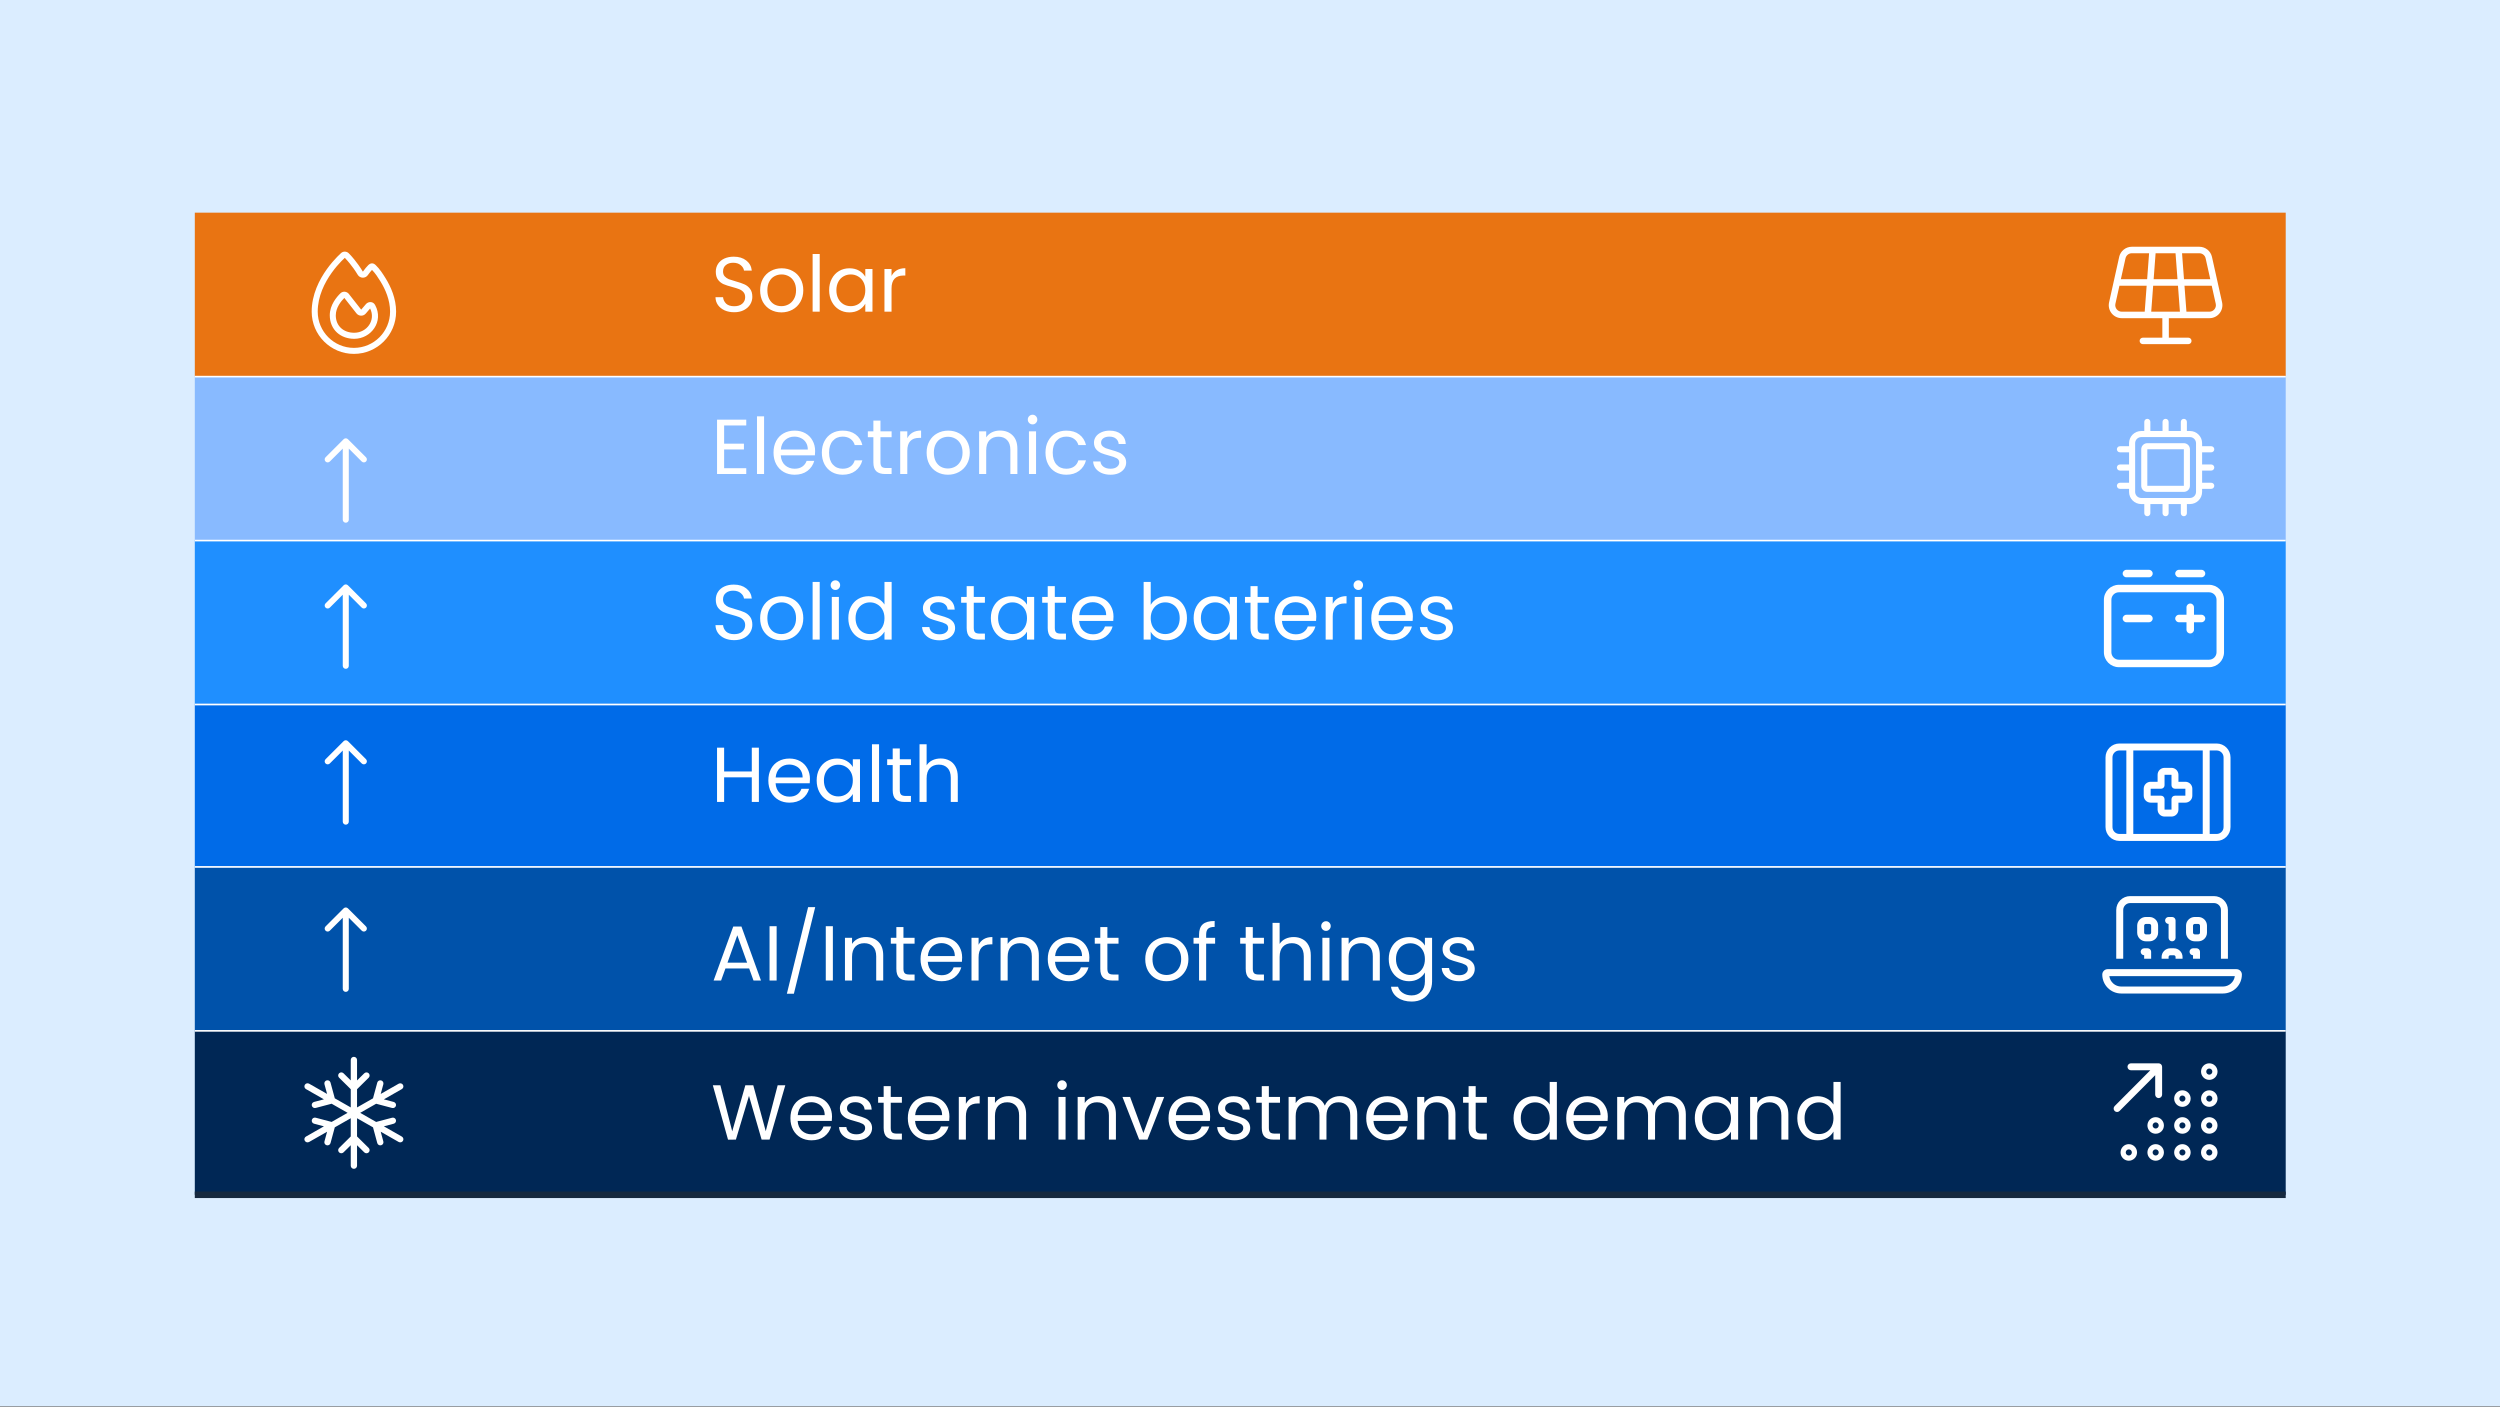
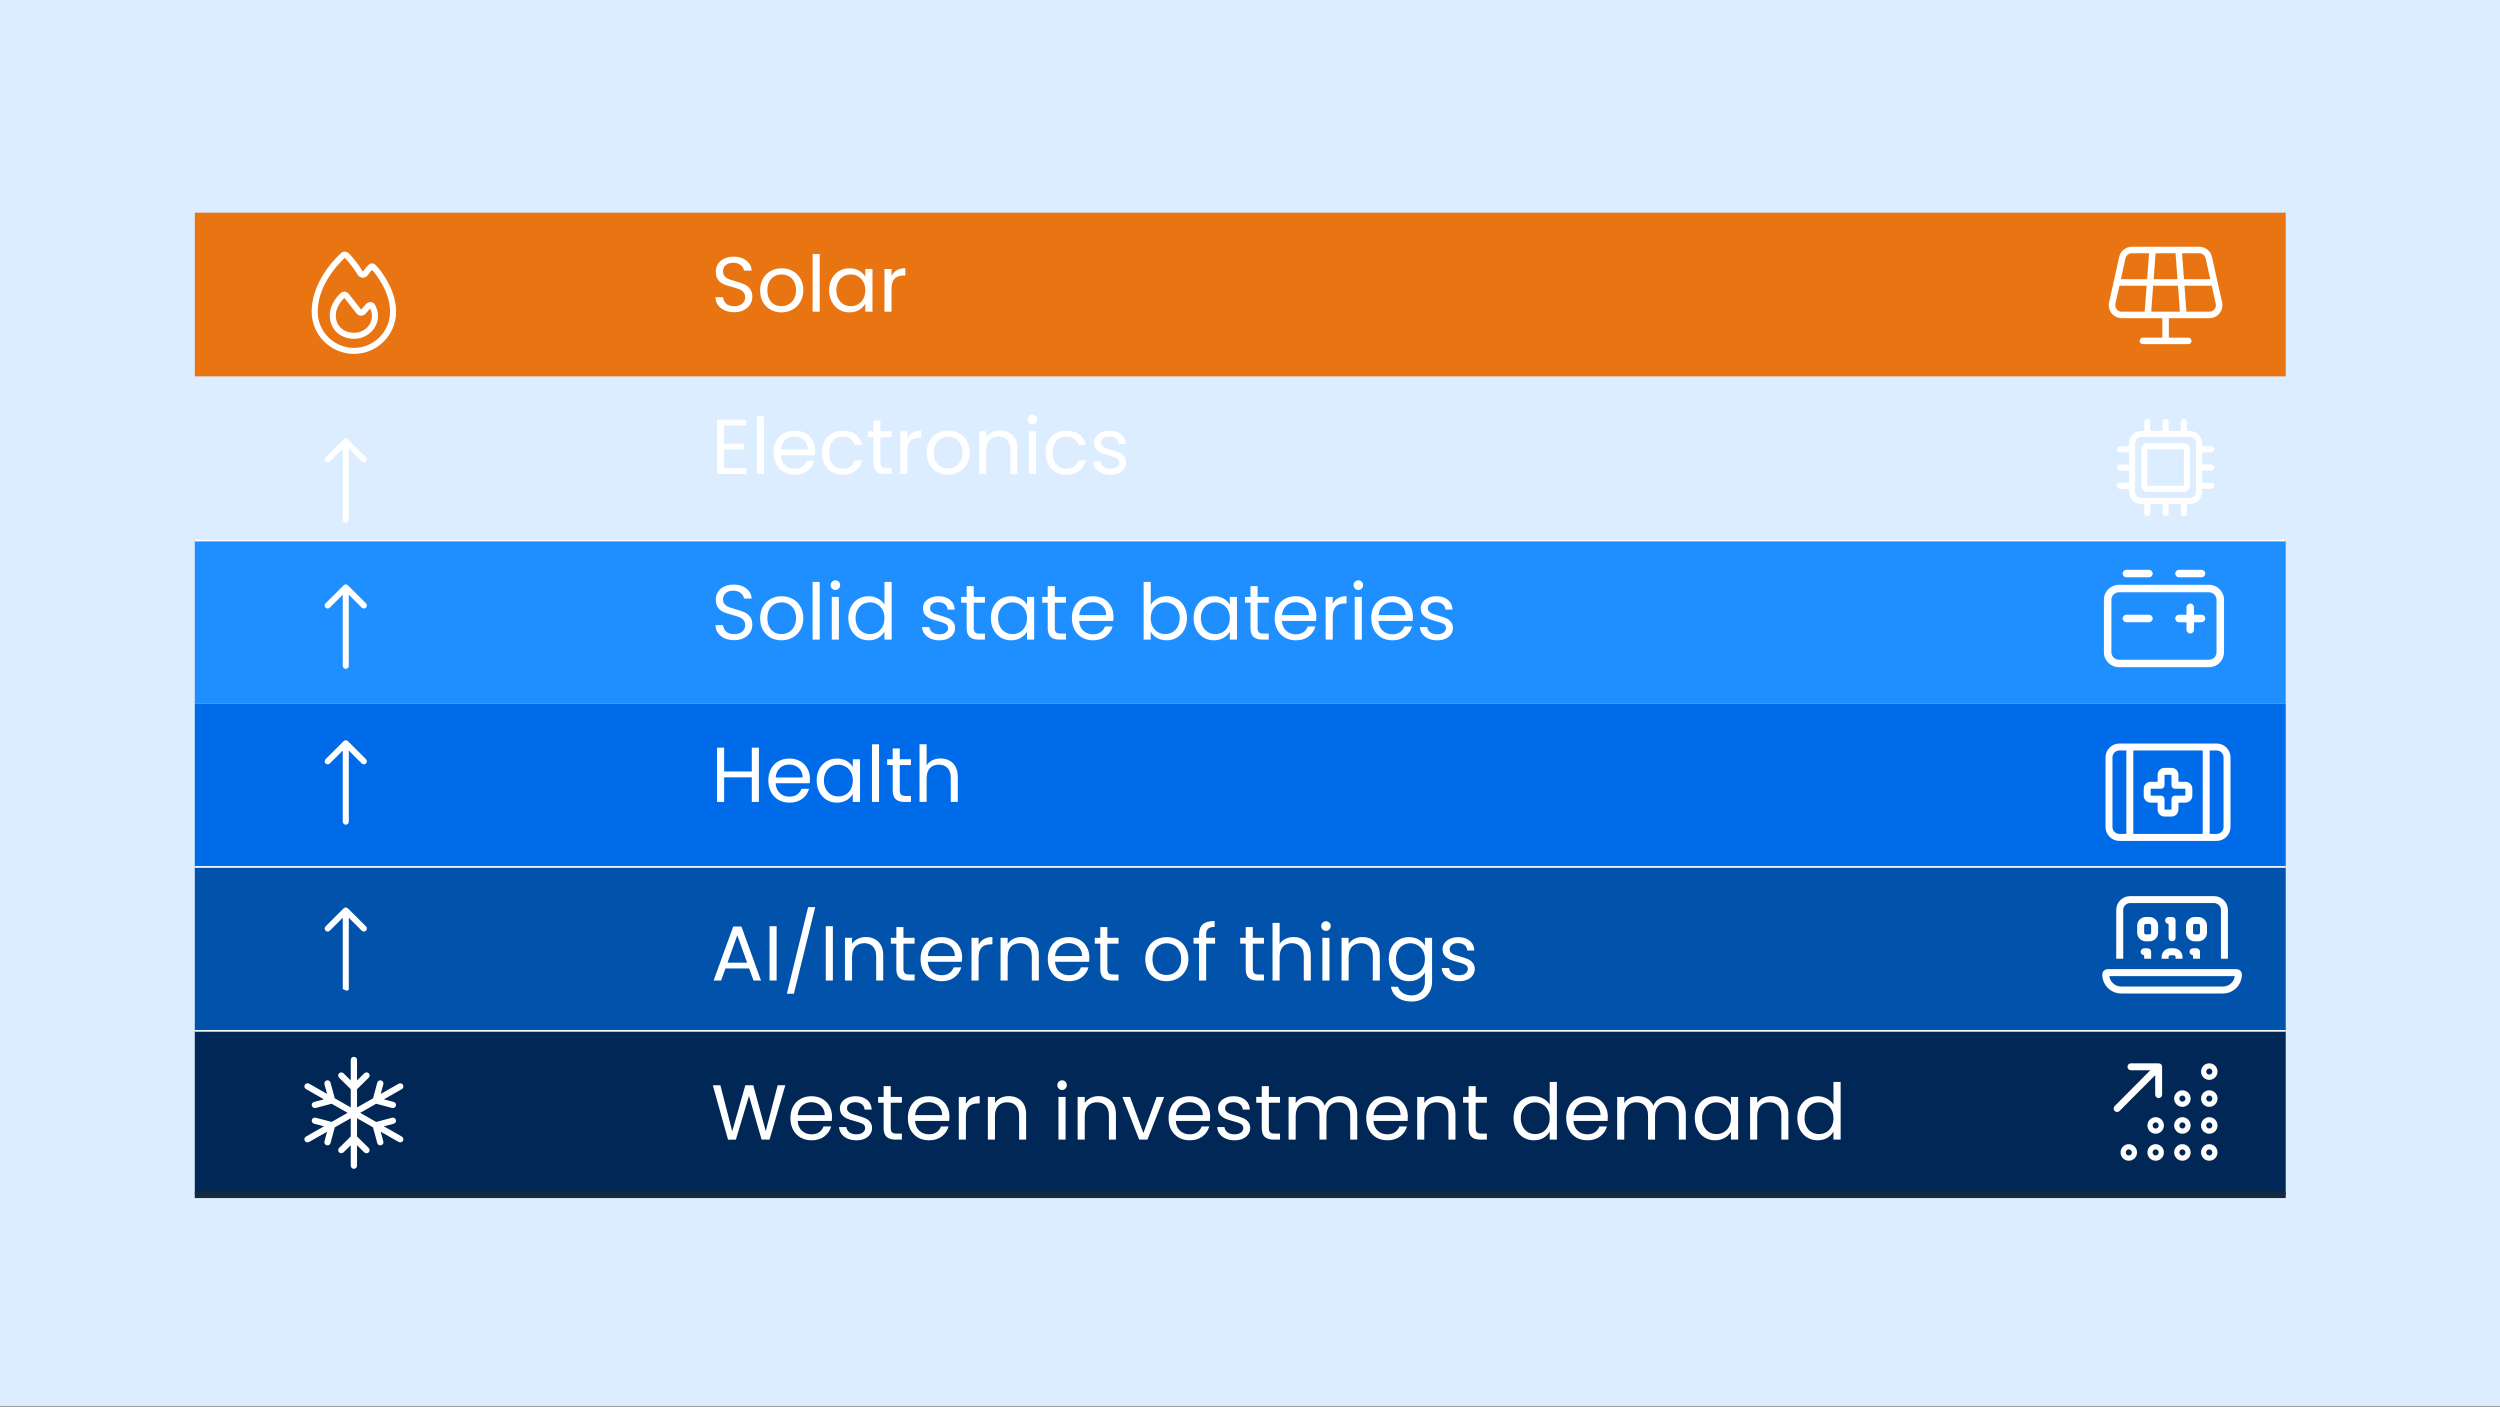
<svg xmlns="http://www.w3.org/2000/svg" width="1540" height="867" viewBox="0 0 1540 867" fill="none">
  <rect x="0" y="0" width="1540" height="867" fill="#808080" stroke="none" />
  <g clip-path="url(#clip0_8873_1258)">
    <rect width="1540" height="866.25" fill="#DBEDFF" />
    <rect x="120" y="131" width="1288" height="100.833" fill="#E97412" />
-     <rect x="120" y="231.834" width="1288" height="100.833" fill="#88BAFF" />
    <rect x="120" y="332.667" width="1288" height="100.833" fill="#1F8FFF" />
    <rect x="120" y="534.334" width="1288" height="100.833" fill="#0052AA" />
    <rect x="120" y="433.5" width="1288" height="100.833" fill="#006BE8" />
    <rect x="120" y="635.167" width="1288" height="100.833" fill="#002755" />
    <path d="M452.304 192.336C450.096 192.336 448.112 191.952 446.352 191.184C444.624 190.384 443.264 189.296 442.272 187.92C441.28 186.512 440.768 184.896 440.736 183.072H445.392C445.552 184.64 446.192 185.968 447.312 187.056C448.464 188.112 450.128 188.64 452.304 188.64C454.384 188.64 456.016 188.128 457.2 187.104C458.416 186.048 459.024 184.704 459.024 183.072C459.024 181.792 458.672 180.752 457.968 179.952C457.264 179.152 456.384 178.544 455.328 178.128C454.272 177.712 452.848 177.264 451.056 176.784C448.848 176.208 447.072 175.632 445.728 175.056C444.416 174.48 443.28 173.584 442.32 172.368C441.392 171.12 440.928 169.456 440.928 167.376C440.928 165.552 441.392 163.936 442.32 162.528C443.248 161.12 444.544 160.032 446.208 159.264C447.904 158.496 449.84 158.112 452.016 158.112C455.152 158.112 457.712 158.896 459.696 160.464C461.712 162.032 462.848 164.112 463.104 166.704H458.304C458.144 165.424 457.472 164.304 456.288 163.344C455.104 162.352 453.536 161.856 451.584 161.856C449.76 161.856 448.272 162.336 447.12 163.296C445.968 164.224 445.392 165.536 445.392 167.232C445.392 168.448 445.728 169.44 446.4 170.208C447.104 170.976 447.952 171.568 448.944 171.984C449.968 172.368 451.392 172.816 453.216 173.328C455.424 173.936 457.2 174.544 458.544 175.152C459.888 175.728 461.04 176.64 462 177.888C462.96 179.104 463.44 180.768 463.44 182.88C463.44 184.512 463.008 186.048 462.144 187.488C461.28 188.928 460 190.096 458.304 190.992C456.608 191.888 454.608 192.336 452.304 192.336ZM481.34 192.432C478.876 192.432 476.636 191.872 474.62 190.752C472.636 189.632 471.068 188.048 469.916 186C468.796 183.92 468.236 181.52 468.236 178.8C468.236 176.112 468.812 173.744 469.964 171.696C471.148 169.616 472.748 168.032 474.764 166.944C476.78 165.824 479.036 165.264 481.532 165.264C484.028 165.264 486.284 165.824 488.3 166.944C490.316 168.032 491.9 169.6 493.052 171.648C494.236 173.696 494.828 176.08 494.828 178.8C494.828 181.52 494.22 183.92 493.004 186C491.82 188.048 490.204 189.632 488.156 190.752C486.108 191.872 483.836 192.432 481.34 192.432ZM481.34 188.592C482.908 188.592 484.38 188.224 485.756 187.488C487.132 186.752 488.236 185.648 489.068 184.176C489.932 182.704 490.364 180.912 490.364 178.8C490.364 176.688 489.948 174.896 489.116 173.424C488.284 171.952 487.196 170.864 485.852 170.16C484.508 169.424 483.052 169.056 481.484 169.056C479.884 169.056 478.412 169.424 477.068 170.16C475.756 170.864 474.7 171.952 473.9 173.424C473.1 174.896 472.7 176.688 472.7 178.8C472.7 180.944 473.084 182.752 473.852 184.224C474.652 185.696 475.708 186.8 477.02 187.536C478.332 188.24 479.772 188.592 481.34 188.592ZM504.939 156.48V192H500.571V156.48H504.939ZM510.752 178.752C510.752 176.064 511.296 173.712 512.384 171.696C513.472 169.648 514.96 168.064 516.848 166.944C518.768 165.824 520.896 165.264 523.232 165.264C525.536 165.264 527.536 165.76 529.232 166.752C530.928 167.744 532.192 168.992 533.024 170.496V165.696H537.44V192H533.024V187.104C532.16 188.64 530.864 189.92 529.136 190.944C527.44 191.936 525.456 192.432 523.184 192.432C520.848 192.432 518.736 191.856 516.848 190.704C514.96 189.552 513.472 187.936 512.384 185.856C511.296 183.776 510.752 181.408 510.752 178.752ZM533.024 178.8C533.024 176.816 532.624 175.088 531.824 173.616C531.024 172.144 529.936 171.024 528.56 170.256C527.216 169.456 525.728 169.056 524.096 169.056C522.464 169.056 520.976 169.44 519.632 170.208C518.288 170.976 517.216 172.096 516.416 173.568C515.616 175.04 515.216 176.768 515.216 178.752C515.216 180.768 515.616 182.528 516.416 184.032C517.216 185.504 518.288 186.64 519.632 187.44C520.976 188.208 522.464 188.592 524.096 188.592C525.728 188.592 527.216 188.208 528.56 187.44C529.936 186.64 531.024 185.504 531.824 184.032C532.624 182.528 533.024 180.784 533.024 178.8ZM549.189 169.968C549.957 168.464 551.045 167.296 552.453 166.464C553.893 165.632 555.637 165.216 557.685 165.216V169.728H556.533C551.637 169.728 549.189 172.384 549.189 177.696V192H544.821V165.696H549.189V169.968Z" fill="white" />
    <path d="M446.064 262.096V273.28H458.256V276.88H446.064V288.4H459.696V292H441.696V258.496H459.696V262.096H446.064ZM470.673 256.48V292H466.305V256.48H470.673ZM502.118 277.84C502.118 278.672 502.07 279.552 501.974 280.48H480.95C481.11 283.072 481.99 285.104 483.59 286.576C485.222 288.016 487.19 288.736 489.494 288.736C491.382 288.736 492.95 288.304 494.198 287.44C495.478 286.544 496.374 285.36 496.886 283.888H501.59C500.886 286.416 499.478 288.48 497.366 290.08C495.254 291.648 492.63 292.432 489.494 292.432C486.998 292.432 484.758 291.872 482.774 290.752C480.822 289.632 479.286 288.048 478.166 286C477.046 283.92 476.486 281.52 476.486 278.8C476.486 276.08 477.03 273.696 478.118 271.648C479.206 269.6 480.726 268.032 482.678 266.944C484.662 265.824 486.934 265.264 489.494 265.264C491.99 265.264 494.198 265.808 496.118 266.896C498.038 267.984 499.51 269.488 500.534 271.408C501.59 273.296 502.118 275.44 502.118 277.84ZM497.606 276.928C497.606 275.264 497.238 273.84 496.502 272.656C495.766 271.44 494.758 270.528 493.478 269.92C492.23 269.28 490.838 268.96 489.302 268.96C487.094 268.96 485.206 269.664 483.638 271.072C482.102 272.48 481.222 274.432 480.998 276.928H497.606ZM506.252 278.8C506.252 276.08 506.796 273.712 507.884 271.696C508.972 269.648 510.476 268.064 512.396 266.944C514.348 265.824 516.572 265.264 519.068 265.264C522.3 265.264 524.956 266.048 527.036 267.616C529.148 269.184 530.54 271.36 531.212 274.144H526.508C526.06 272.544 525.18 271.28 523.868 270.352C522.588 269.424 520.988 268.96 519.068 268.96C516.572 268.96 514.556 269.824 513.02 271.552C511.484 273.248 510.716 275.664 510.716 278.8C510.716 281.968 511.484 284.416 513.02 286.144C514.556 287.872 516.572 288.736 519.068 288.736C520.988 288.736 522.588 288.288 523.868 287.392C525.148 286.496 526.028 285.216 526.508 283.552H531.212C530.508 286.24 529.1 288.4 526.988 290.032C524.876 291.632 522.236 292.432 519.068 292.432C516.572 292.432 514.348 291.872 512.396 290.752C510.476 289.632 508.972 288.048 507.884 286C506.796 283.952 506.252 281.552 506.252 278.8ZM542.368 269.296V284.8C542.368 286.08 542.64 286.992 543.184 287.536C543.728 288.048 544.672 288.304 546.016 288.304H549.232V292H545.296C542.864 292 541.04 291.44 539.824 290.32C538.608 289.2 538 287.36 538 284.8V269.296H534.592V265.696H538V259.072H542.368V265.696H549.232V269.296H542.368ZM558.892 269.968C559.66 268.464 560.748 267.296 562.156 266.464C563.596 265.632 565.34 265.216 567.388 265.216V269.728H566.236C561.34 269.728 558.892 272.384 558.892 277.696V292H554.524V265.696H558.892V269.968ZM583.902 292.432C581.438 292.432 579.198 291.872 577.182 290.752C575.198 289.632 573.63 288.048 572.478 286C571.358 283.92 570.798 281.52 570.798 278.8C570.798 276.112 571.374 273.744 572.526 271.696C573.71 269.616 575.31 268.032 577.326 266.944C579.342 265.824 581.598 265.264 584.094 265.264C586.59 265.264 588.846 265.824 590.862 266.944C592.878 268.032 594.462 269.6 595.614 271.648C596.798 273.696 597.39 276.08 597.39 278.8C597.39 281.52 596.782 283.92 595.566 286C594.382 288.048 592.766 289.632 590.718 290.752C588.67 291.872 586.398 292.432 583.902 292.432ZM583.902 288.592C585.47 288.592 586.942 288.224 588.318 287.488C589.694 286.752 590.798 285.648 591.63 284.176C592.494 282.704 592.926 280.912 592.926 278.8C592.926 276.688 592.51 274.896 591.678 273.424C590.846 271.952 589.758 270.864 588.414 270.16C587.07 269.424 585.614 269.056 584.046 269.056C582.446 269.056 580.974 269.424 579.63 270.16C578.318 270.864 577.262 271.952 576.462 273.424C575.662 274.896 575.262 276.688 575.262 278.8C575.262 280.944 575.646 282.752 576.414 284.224C577.214 285.696 578.27 286.8 579.582 287.536C580.894 288.24 582.334 288.592 583.902 288.592ZM615.95 265.216C619.15 265.216 621.742 266.192 623.726 268.144C625.71 270.064 626.702 272.848 626.702 276.496V292H622.382V277.12C622.382 274.496 621.726 272.496 620.414 271.12C619.102 269.712 617.31 269.008 615.038 269.008C612.734 269.008 610.894 269.728 609.518 271.168C608.174 272.608 607.502 274.704 607.502 277.456V292H603.134V265.696H607.502V269.44C608.366 268.096 609.534 267.056 611.006 266.32C612.51 265.584 614.158 265.216 615.95 265.216ZM636.093 261.424C635.261 261.424 634.557 261.136 633.981 260.56C633.405 259.984 633.117 259.28 633.117 258.448C633.117 257.616 633.405 256.912 633.981 256.336C634.557 255.76 635.261 255.472 636.093 255.472C636.893 255.472 637.565 255.76 638.109 256.336C638.685 256.912 638.973 257.616 638.973 258.448C638.973 259.28 638.685 259.984 638.109 260.56C637.565 261.136 636.893 261.424 636.093 261.424ZM638.205 265.696V292H633.837V265.696H638.205ZM644.017 278.8C644.017 276.08 644.561 273.712 645.649 271.696C646.737 269.648 648.241 268.064 650.161 266.944C652.113 265.824 654.337 265.264 656.833 265.264C660.065 265.264 662.721 266.048 664.801 267.616C666.913 269.184 668.305 271.36 668.977 274.144H664.273C663.825 272.544 662.945 271.28 661.633 270.352C660.353 269.424 658.753 268.96 656.833 268.96C654.337 268.96 652.321 269.824 650.785 271.552C649.249 273.248 648.481 275.664 648.481 278.8C648.481 281.968 649.249 284.416 650.785 286.144C652.321 287.872 654.337 288.736 656.833 288.736C658.753 288.736 660.353 288.288 661.633 287.392C662.913 286.496 663.793 285.216 664.273 283.552H668.977C668.273 286.24 666.865 288.4 664.753 290.032C662.641 291.632 660.001 292.432 656.833 292.432C654.337 292.432 652.113 291.872 650.161 290.752C648.241 289.632 646.737 288.048 645.649 286C644.561 283.952 644.017 281.552 644.017 278.8ZM684.117 292.432C682.101 292.432 680.293 292.096 678.693 291.424C677.093 290.72 675.829 289.76 674.901 288.544C673.973 287.296 673.461 285.872 673.365 284.272H677.877C678.005 285.584 678.613 286.656 679.701 287.488C680.821 288.32 682.277 288.736 684.069 288.736C685.733 288.736 687.045 288.368 688.005 287.632C688.965 286.896 689.445 285.968 689.445 284.848C689.445 283.696 688.933 282.848 687.909 282.304C686.885 281.728 685.301 281.168 683.157 280.624C681.205 280.112 679.605 279.6 678.357 279.088C677.141 278.544 676.085 277.76 675.189 276.736C674.325 275.68 673.893 274.304 673.893 272.608C673.893 271.264 674.293 270.032 675.093 268.912C675.893 267.792 677.029 266.912 678.501 266.272C679.973 265.6 681.653 265.264 683.541 265.264C686.453 265.264 688.805 266 690.597 267.472C692.389 268.944 693.349 270.96 693.477 273.52H689.109C689.013 272.144 688.453 271.04 687.429 270.208C686.437 269.376 685.093 268.96 683.397 268.96C681.829 268.96 680.581 269.296 679.653 269.968C678.725 270.64 678.261 271.52 678.261 272.608C678.261 273.472 678.533 274.192 679.077 274.768C679.653 275.312 680.357 275.76 681.189 276.112C682.053 276.432 683.237 276.8 684.741 277.216C686.629 277.728 688.165 278.24 689.349 278.752C690.533 279.232 691.541 279.968 692.373 280.96C693.237 281.952 693.685 283.248 693.717 284.848C693.717 286.288 693.317 287.584 692.517 288.736C691.717 289.888 690.581 290.8 689.109 291.472C687.669 292.112 686.005 292.432 684.117 292.432Z" fill="white" />
    <path d="M452.304 394.336C450.096 394.336 448.112 393.952 446.352 393.184C444.624 392.384 443.264 391.296 442.272 389.92C441.28 388.512 440.768 386.896 440.736 385.072H445.392C445.552 386.64 446.192 387.968 447.312 389.056C448.464 390.112 450.128 390.64 452.304 390.64C454.384 390.64 456.016 390.128 457.2 389.104C458.416 388.048 459.024 386.704 459.024 385.072C459.024 383.792 458.672 382.752 457.968 381.952C457.264 381.152 456.384 380.544 455.328 380.128C454.272 379.712 452.848 379.264 451.056 378.784C448.848 378.208 447.072 377.632 445.728 377.056C444.416 376.48 443.28 375.584 442.32 374.368C441.392 373.12 440.928 371.456 440.928 369.376C440.928 367.552 441.392 365.936 442.32 364.528C443.248 363.12 444.544 362.032 446.208 361.264C447.904 360.496 449.84 360.112 452.016 360.112C455.152 360.112 457.712 360.896 459.696 362.464C461.712 364.032 462.848 366.112 463.104 368.704H458.304C458.144 367.424 457.472 366.304 456.288 365.344C455.104 364.352 453.536 363.856 451.584 363.856C449.76 363.856 448.272 364.336 447.12 365.296C445.968 366.224 445.392 367.536 445.392 369.232C445.392 370.448 445.728 371.44 446.4 372.208C447.104 372.976 447.952 373.568 448.944 373.984C449.968 374.368 451.392 374.816 453.216 375.328C455.424 375.936 457.2 376.544 458.544 377.152C459.888 377.728 461.04 378.64 462 379.888C462.96 381.104 463.44 382.768 463.44 384.88C463.44 386.512 463.008 388.048 462.144 389.488C461.28 390.928 460 392.096 458.304 392.992C456.608 393.888 454.608 394.336 452.304 394.336ZM481.34 394.432C478.876 394.432 476.636 393.872 474.62 392.752C472.636 391.632 471.068 390.048 469.916 388C468.796 385.92 468.236 383.52 468.236 380.8C468.236 378.112 468.812 375.744 469.964 373.696C471.148 371.616 472.748 370.032 474.764 368.944C476.78 367.824 479.036 367.264 481.532 367.264C484.028 367.264 486.284 367.824 488.3 368.944C490.316 370.032 491.9 371.6 493.052 373.648C494.236 375.696 494.828 378.08 494.828 380.8C494.828 383.52 494.22 385.92 493.004 388C491.82 390.048 490.204 391.632 488.156 392.752C486.108 393.872 483.836 394.432 481.34 394.432ZM481.34 390.592C482.908 390.592 484.38 390.224 485.756 389.488C487.132 388.752 488.236 387.648 489.068 386.176C489.932 384.704 490.364 382.912 490.364 380.8C490.364 378.688 489.948 376.896 489.116 375.424C488.284 373.952 487.196 372.864 485.852 372.16C484.508 371.424 483.052 371.056 481.484 371.056C479.884 371.056 478.412 371.424 477.068 372.16C475.756 372.864 474.7 373.952 473.9 375.424C473.1 376.896 472.7 378.688 472.7 380.8C472.7 382.944 473.084 384.752 473.852 386.224C474.652 387.696 475.708 388.8 477.02 389.536C478.332 390.24 479.772 390.592 481.34 390.592ZM504.939 358.48V394H500.571V358.48H504.939ZM514.64 363.424C513.808 363.424 513.104 363.136 512.528 362.56C511.952 361.984 511.664 361.28 511.664 360.448C511.664 359.616 511.952 358.912 512.528 358.336C513.104 357.76 513.808 357.472 514.64 357.472C515.44 357.472 516.112 357.76 516.656 358.336C517.232 358.912 517.52 359.616 517.52 360.448C517.52 361.28 517.232 361.984 516.656 362.56C516.112 363.136 515.44 363.424 514.64 363.424ZM516.752 367.696V394H512.384V367.696H516.752ZM522.564 380.752C522.564 378.064 523.108 375.712 524.196 373.696C525.284 371.648 526.772 370.064 528.66 368.944C530.58 367.824 532.724 367.264 535.092 367.264C537.14 367.264 539.044 367.744 540.804 368.704C542.564 369.632 543.908 370.864 544.836 372.4V358.48H549.252V394H544.836V389.056C543.972 390.624 542.692 391.92 540.996 392.944C539.3 393.936 537.316 394.432 535.044 394.432C532.708 394.432 530.58 393.856 528.66 392.704C526.772 391.552 525.284 389.936 524.196 387.856C523.108 385.776 522.564 383.408 522.564 380.752ZM544.836 380.8C544.836 378.816 544.436 377.088 543.636 375.616C542.836 374.144 541.748 373.024 540.372 372.256C539.028 371.456 537.54 371.056 535.908 371.056C534.276 371.056 532.788 371.44 531.444 372.208C530.1 372.976 529.028 374.096 528.228 375.568C527.428 377.04 527.028 378.768 527.028 380.752C527.028 382.768 527.428 384.528 528.228 386.032C529.028 387.504 530.1 388.64 531.444 389.44C532.788 390.208 534.276 390.592 535.908 390.592C537.54 390.592 539.028 390.208 540.372 389.44C541.748 388.64 542.836 387.504 543.636 386.032C544.436 384.528 544.836 382.784 544.836 380.8ZM578.742 394.432C576.726 394.432 574.918 394.096 573.318 393.424C571.718 392.72 570.454 391.76 569.526 390.544C568.598 389.296 568.086 387.872 567.99 386.272H572.502C572.63 387.584 573.238 388.656 574.326 389.488C575.446 390.32 576.902 390.736 578.694 390.736C580.358 390.736 581.67 390.368 582.63 389.632C583.59 388.896 584.07 387.968 584.07 386.848C584.07 385.696 583.558 384.848 582.534 384.304C581.51 383.728 579.926 383.168 577.782 382.624C575.83 382.112 574.23 381.6 572.982 381.088C571.766 380.544 570.71 379.76 569.814 378.736C568.95 377.68 568.518 376.304 568.518 374.608C568.518 373.264 568.918 372.032 569.718 370.912C570.518 369.792 571.654 368.912 573.126 368.272C574.598 367.6 576.278 367.264 578.166 367.264C581.078 367.264 583.43 368 585.222 369.472C587.014 370.944 587.974 372.96 588.102 375.52H583.734C583.638 374.144 583.078 373.04 582.054 372.208C581.062 371.376 579.718 370.96 578.022 370.96C576.454 370.96 575.206 371.296 574.278 371.968C573.35 372.64 572.886 373.52 572.886 374.608C572.886 375.472 573.158 376.192 573.702 376.768C574.278 377.312 574.982 377.76 575.814 378.112C576.678 378.432 577.862 378.8 579.366 379.216C581.254 379.728 582.79 380.24 583.974 380.752C585.158 381.232 586.166 381.968 586.998 382.96C587.862 383.952 588.31 385.248 588.342 386.848C588.342 388.288 587.942 389.584 587.142 390.736C586.342 391.888 585.206 392.8 583.734 393.472C582.294 394.112 580.63 394.432 578.742 394.432ZM599.837 371.296V386.8C599.837 388.08 600.109 388.992 600.653 389.536C601.197 390.048 602.141 390.304 603.484 390.304H606.701V394H602.765C600.333 394 598.509 393.44 597.293 392.32C596.077 391.2 595.469 389.36 595.469 386.8V371.296H592.061V367.696H595.469V361.072H599.837V367.696H606.701V371.296H599.837ZM610.361 380.752C610.361 378.064 610.905 375.712 611.993 373.696C613.081 371.648 614.569 370.064 616.457 368.944C618.377 367.824 620.505 367.264 622.841 367.264C625.145 367.264 627.145 367.76 628.841 368.752C630.537 369.744 631.801 370.992 632.633 372.496V367.696H637.049V394H632.633V389.104C631.769 390.64 630.473 391.92 628.745 392.944C627.049 393.936 625.065 394.432 622.793 394.432C620.457 394.432 618.345 393.856 616.457 392.704C614.569 391.552 613.081 389.936 611.993 387.856C610.905 385.776 610.361 383.408 610.361 380.752ZM632.633 380.8C632.633 378.816 632.233 377.088 631.433 375.616C630.633 374.144 629.545 373.024 628.169 372.256C626.825 371.456 625.337 371.056 623.705 371.056C622.073 371.056 620.585 371.44 619.241 372.208C617.897 372.976 616.825 374.096 616.025 375.568C615.225 377.04 614.825 378.768 614.825 380.752C614.825 382.768 615.225 384.528 616.025 386.032C616.825 387.504 617.897 388.64 619.241 389.44C620.585 390.208 622.073 390.592 623.705 390.592C625.337 390.592 626.825 390.208 628.169 389.44C629.545 388.64 630.633 387.504 631.433 386.032C632.233 384.528 632.633 382.784 632.633 380.8ZM649.758 371.296V386.8C649.758 388.08 650.03 388.992 650.574 389.536C651.118 390.048 652.062 390.304 653.406 390.304H656.622V394H652.686C650.254 394 648.43 393.44 647.214 392.32C645.998 391.2 645.39 389.36 645.39 386.8V371.296H641.982V367.696H645.39V361.072H649.758V367.696H656.622V371.296H649.758ZM685.915 379.84C685.915 380.672 685.867 381.552 685.771 382.48H664.747C664.907 385.072 665.787 387.104 667.387 388.576C669.019 390.016 670.987 390.736 673.291 390.736C675.179 390.736 676.747 390.304 677.995 389.44C679.275 388.544 680.171 387.36 680.683 385.888H685.387C684.683 388.416 683.275 390.48 681.163 392.08C679.051 393.648 676.427 394.432 673.291 394.432C670.795 394.432 668.555 393.872 666.571 392.752C664.619 391.632 663.083 390.048 661.963 388C660.843 385.92 660.283 383.52 660.283 380.8C660.283 378.08 660.827 375.696 661.915 373.648C663.003 371.6 664.523 370.032 666.475 368.944C668.459 367.824 670.731 367.264 673.291 367.264C675.787 367.264 677.995 367.808 679.915 368.896C681.835 369.984 683.307 371.488 684.331 373.408C685.387 375.296 685.915 377.44 685.915 379.84ZM681.403 378.928C681.403 377.264 681.035 375.84 680.299 374.656C679.563 373.44 678.555 372.528 677.275 371.92C676.027 371.28 674.635 370.96 673.099 370.96C670.891 370.96 669.003 371.664 667.435 373.072C665.899 374.48 665.019 376.432 664.795 378.928H681.403ZM708.845 372.592C709.741 371.024 711.053 369.744 712.781 368.752C714.509 367.76 716.477 367.264 718.685 367.264C721.053 367.264 723.181 367.824 725.069 368.944C726.957 370.064 728.445 371.648 729.533 373.696C730.621 375.712 731.165 378.064 731.165 380.752C731.165 383.408 730.621 385.776 729.533 387.856C728.445 389.936 726.941 391.552 725.021 392.704C723.133 393.856 721.021 394.432 718.685 394.432C716.413 394.432 714.413 393.936 712.685 392.944C710.989 391.952 709.709 390.688 708.845 389.152V394H704.477V358.48H708.845V372.592ZM726.701 380.752C726.701 378.768 726.301 377.04 725.501 375.568C724.701 374.096 723.613 372.976 722.237 372.208C720.893 371.44 719.405 371.056 717.773 371.056C716.173 371.056 714.685 371.456 713.309 372.256C711.965 373.024 710.877 374.16 710.045 375.664C709.245 377.136 708.845 378.848 708.845 380.8C708.845 382.784 709.245 384.528 710.045 386.032C710.877 387.504 711.965 388.64 713.309 389.44C714.685 390.208 716.173 390.592 717.773 390.592C719.405 390.592 720.893 390.208 722.237 389.44C723.613 388.64 724.701 387.504 725.501 386.032C726.301 384.528 726.701 382.768 726.701 380.752ZM735.283 380.752C735.283 378.064 735.827 375.712 736.915 373.696C738.003 371.648 739.491 370.064 741.379 368.944C743.299 367.824 745.427 367.264 747.763 367.264C750.067 367.264 752.067 367.76 753.763 368.752C755.459 369.744 756.723 370.992 757.555 372.496V367.696H761.971V394H757.555V389.104C756.691 390.64 755.395 391.92 753.667 392.944C751.971 393.936 749.987 394.432 747.715 394.432C745.379 394.432 743.267 393.856 741.379 392.704C739.491 391.552 738.003 389.936 736.915 387.856C735.827 385.776 735.283 383.408 735.283 380.752ZM757.555 380.8C757.555 378.816 757.155 377.088 756.355 375.616C755.555 374.144 754.467 373.024 753.091 372.256C751.747 371.456 750.259 371.056 748.627 371.056C746.995 371.056 745.507 371.44 744.163 372.208C742.819 372.976 741.747 374.096 740.947 375.568C740.147 377.04 739.747 378.768 739.747 380.752C739.747 382.768 740.147 384.528 740.947 386.032C741.747 387.504 742.819 388.64 744.163 389.44C745.507 390.208 746.995 390.592 748.627 390.592C750.259 390.592 751.747 390.208 753.091 389.44C754.467 388.64 755.555 387.504 756.355 386.032C757.155 384.528 757.555 382.784 757.555 380.8ZM774.68 371.296V386.8C774.68 388.08 774.952 388.992 775.496 389.536C776.04 390.048 776.984 390.304 778.328 390.304H781.544V394H777.608C775.176 394 773.352 393.44 772.136 392.32C770.92 391.2 770.312 389.36 770.312 386.8V371.296H766.904V367.696H770.312V361.072H774.68V367.696H781.544V371.296H774.68ZM810.837 379.84C810.837 380.672 810.789 381.552 810.693 382.48H789.669C789.829 385.072 790.709 387.104 792.309 388.576C793.941 390.016 795.909 390.736 798.213 390.736C800.101 390.736 801.669 390.304 802.917 389.44C804.197 388.544 805.093 387.36 805.605 385.888H810.309C809.605 388.416 808.197 390.48 806.085 392.08C803.973 393.648 801.349 394.432 798.213 394.432C795.717 394.432 793.477 393.872 791.493 392.752C789.541 391.632 788.005 390.048 786.885 388C785.765 385.92 785.205 383.52 785.205 380.8C785.205 378.08 785.749 375.696 786.837 373.648C787.925 371.6 789.445 370.032 791.397 368.944C793.381 367.824 795.653 367.264 798.213 367.264C800.709 367.264 802.917 367.808 804.837 368.896C806.757 369.984 808.229 371.488 809.253 373.408C810.309 375.296 810.837 377.44 810.837 379.84ZM806.325 378.928C806.325 377.264 805.957 375.84 805.221 374.656C804.485 373.44 803.477 372.528 802.197 371.92C800.949 371.28 799.557 370.96 798.021 370.96C795.813 370.96 793.925 371.664 792.357 373.072C790.821 374.48 789.941 376.432 789.717 378.928H806.325ZM820.97 371.968C821.738 370.464 822.826 369.296 824.234 368.464C825.674 367.632 827.418 367.216 829.466 367.216V371.728H828.314C823.418 371.728 820.97 374.384 820.97 379.696V394H816.602V367.696H820.97V371.968ZM836.765 363.424C835.933 363.424 835.229 363.136 834.653 362.56C834.077 361.984 833.789 361.28 833.789 360.448C833.789 359.616 834.077 358.912 834.653 358.336C835.229 357.76 835.933 357.472 836.765 357.472C837.565 357.472 838.237 357.76 838.781 358.336C839.357 358.912 839.645 359.616 839.645 360.448C839.645 361.28 839.357 361.984 838.781 362.56C838.237 363.136 837.565 363.424 836.765 363.424ZM838.877 367.696V394H834.509V367.696H838.877ZM870.321 379.84C870.321 380.672 870.273 381.552 870.177 382.48H849.153C849.313 385.072 850.193 387.104 851.793 388.576C853.425 390.016 855.393 390.736 857.697 390.736C859.585 390.736 861.153 390.304 862.401 389.44C863.681 388.544 864.577 387.36 865.089 385.888H869.793C869.089 388.416 867.681 390.48 865.569 392.08C863.457 393.648 860.833 394.432 857.697 394.432C855.201 394.432 852.961 393.872 850.977 392.752C849.025 391.632 847.489 390.048 846.369 388C845.249 385.92 844.689 383.52 844.689 380.8C844.689 378.08 845.233 375.696 846.321 373.648C847.409 371.6 848.929 370.032 850.881 368.944C852.865 367.824 855.137 367.264 857.697 367.264C860.193 367.264 862.401 367.808 864.321 368.896C866.241 369.984 867.713 371.488 868.737 373.408C869.793 375.296 870.321 377.44 870.321 379.84ZM865.809 378.928C865.809 377.264 865.441 375.84 864.705 374.656C863.969 373.44 862.961 372.528 861.681 371.92C860.433 371.28 859.041 370.96 857.505 370.96C855.297 370.96 853.409 371.664 851.841 373.072C850.305 374.48 849.425 376.432 849.201 378.928H865.809ZM885.399 394.432C883.383 394.432 881.575 394.096 879.975 393.424C878.375 392.72 877.111 391.76 876.183 390.544C875.255 389.296 874.743 387.872 874.647 386.272H879.159C879.287 387.584 879.895 388.656 880.983 389.488C882.103 390.32 883.559 390.736 885.351 390.736C887.015 390.736 888.327 390.368 889.287 389.632C890.247 388.896 890.727 387.968 890.727 386.848C890.727 385.696 890.215 384.848 889.191 384.304C888.167 383.728 886.583 383.168 884.439 382.624C882.487 382.112 880.887 381.6 879.639 381.088C878.423 380.544 877.367 379.76 876.471 378.736C875.607 377.68 875.175 376.304 875.175 374.608C875.175 373.264 875.575 372.032 876.375 370.912C877.175 369.792 878.311 368.912 879.783 368.272C881.255 367.6 882.935 367.264 884.823 367.264C887.735 367.264 890.087 368 891.879 369.472C893.671 370.944 894.631 372.96 894.759 375.52H890.391C890.295 374.144 889.735 373.04 888.711 372.208C887.719 371.376 886.375 370.96 884.679 370.96C883.111 370.96 881.863 371.296 880.935 371.968C880.007 372.64 879.543 373.52 879.543 374.608C879.543 375.472 879.815 376.192 880.359 376.768C880.935 377.312 881.639 377.76 882.471 378.112C883.335 378.432 884.519 378.8 886.023 379.216C887.911 379.728 889.447 380.24 890.631 380.752C891.815 381.232 892.823 381.968 893.655 382.96C894.519 383.952 894.967 385.248 894.999 386.848C894.999 388.288 894.599 389.584 893.799 390.736C892.999 391.888 891.863 392.8 890.391 393.472C888.951 394.112 887.287 394.432 885.399 394.432Z" fill="white" />
    <path d="M467.472 460.544V494H463.104V478.832H446.064V494H441.696V460.544H446.064V475.232H463.104V460.544H467.472ZM498.93 479.84C498.93 480.672 498.882 481.552 498.786 482.48H477.762C477.922 485.072 478.802 487.104 480.402 488.576C482.034 490.016 484.002 490.736 486.306 490.736C488.194 490.736 489.762 490.304 491.01 489.44C492.29 488.544 493.186 487.36 493.698 485.888H498.402C497.698 488.416 496.29 490.48 494.178 492.08C492.066 493.648 489.442 494.432 486.306 494.432C483.81 494.432 481.57 493.872 479.586 492.752C477.634 491.632 476.098 490.048 474.978 488C473.858 485.92 473.298 483.52 473.298 480.8C473.298 478.08 473.842 475.696 474.93 473.648C476.018 471.6 477.538 470.032 479.49 468.944C481.474 467.824 483.746 467.264 486.306 467.264C488.802 467.264 491.01 467.808 492.93 468.896C494.85 469.984 496.322 471.488 497.346 473.408C498.402 475.296 498.93 477.44 498.93 479.84ZM494.418 478.928C494.418 477.264 494.05 475.84 493.314 474.656C492.578 473.44 491.57 472.528 490.29 471.92C489.042 471.28 487.65 470.96 486.114 470.96C483.906 470.96 482.018 471.664 480.45 473.072C478.914 474.48 478.034 476.432 477.81 478.928H494.418ZM503.064 480.752C503.064 478.064 503.608 475.712 504.696 473.696C505.784 471.648 507.272 470.064 509.16 468.944C511.08 467.824 513.208 467.264 515.544 467.264C517.848 467.264 519.848 467.76 521.544 468.752C523.24 469.744 524.504 470.992 525.336 472.496V467.696H529.752V494H525.336V489.104C524.472 490.64 523.176 491.92 521.448 492.944C519.752 493.936 517.768 494.432 515.496 494.432C513.16 494.432 511.048 493.856 509.16 492.704C507.272 491.552 505.784 489.936 504.696 487.856C503.608 485.776 503.064 483.408 503.064 480.752ZM525.336 480.8C525.336 478.816 524.936 477.088 524.136 475.616C523.336 474.144 522.248 473.024 520.872 472.256C519.528 471.456 518.04 471.056 516.408 471.056C514.776 471.056 513.288 471.44 511.944 472.208C510.6 472.976 509.528 474.096 508.728 475.568C507.928 477.04 507.528 478.768 507.528 480.752C507.528 482.768 507.928 484.528 508.728 486.032C509.528 487.504 510.6 488.64 511.944 489.44C513.288 490.208 514.776 490.592 516.408 490.592C518.04 490.592 519.528 490.208 520.872 489.44C522.248 488.64 523.336 487.504 524.136 486.032C524.936 484.528 525.336 482.784 525.336 480.8ZM541.502 458.48V494H537.134V458.48H541.502ZM554.274 471.296V486.8C554.274 488.08 554.546 488.992 555.09 489.536C555.634 490.048 556.578 490.304 557.922 490.304H561.138V494H557.202C554.77 494 552.946 493.44 551.73 492.32C550.514 491.2 549.906 489.36 549.906 486.8V471.296H546.498V467.696H549.906V461.072H554.274V467.696H561.138V471.296H554.274ZM579.486 467.216C581.47 467.216 583.262 467.648 584.862 468.512C586.462 469.344 587.71 470.608 588.606 472.304C589.534 474 589.998 476.064 589.998 478.496V494H585.678V479.12C585.678 476.496 585.022 474.496 583.71 473.12C582.398 471.712 580.606 471.008 578.334 471.008C576.03 471.008 574.19 471.728 572.814 473.168C571.47 474.608 570.798 476.704 570.798 479.456V494H566.43V458.48H570.798V471.44C571.662 470.096 572.846 469.056 574.35 468.32C575.886 467.584 577.598 467.216 579.486 467.216Z" fill="white" />
    <path d="M461.472 596.56H446.88L444.192 604H439.584L451.68 570.736H456.72L468.768 604H464.16L461.472 596.56ZM460.224 593.008L454.176 576.112L448.128 593.008H460.224ZM478.408 570.544V604H474.04V570.544H478.408ZM502.172 558.784L489.02 612.16H484.7L497.804 558.784H502.172ZM513.048 570.544V604H508.68V570.544H513.048ZM533.309 577.216C536.509 577.216 539.101 578.192 541.085 580.144C543.069 582.064 544.061 584.848 544.061 588.496V604H539.741V589.12C539.741 586.496 539.085 584.496 537.773 583.12C536.461 581.712 534.669 581.008 532.397 581.008C530.093 581.008 528.253 581.728 526.877 583.168C525.533 584.608 524.861 586.704 524.861 589.456V604H520.493V577.696H524.861V581.44C525.725 580.096 526.893 579.056 528.365 578.32C529.869 577.584 531.517 577.216 533.309 577.216ZM556.524 581.296V596.8C556.524 598.08 556.796 598.992 557.34 599.536C557.884 600.048 558.828 600.304 560.172 600.304H563.388V604H559.452C557.02 604 555.196 603.44 553.98 602.32C552.764 601.2 552.156 599.36 552.156 596.8V581.296H548.748V577.696H552.156V571.072H556.524V577.696H563.388V581.296H556.524ZM592.68 589.84C592.68 590.672 592.632 591.552 592.536 592.48H571.512C571.672 595.072 572.552 597.104 574.152 598.576C575.784 600.016 577.752 600.736 580.056 600.736C581.944 600.736 583.512 600.304 584.76 599.44C586.04 598.544 586.936 597.36 587.448 595.888H592.152C591.448 598.416 590.04 600.48 587.928 602.08C585.816 603.648 583.192 604.432 580.056 604.432C577.56 604.432 575.32 603.872 573.336 602.752C571.384 601.632 569.848 600.048 568.728 598C567.608 595.92 567.048 593.52 567.048 590.8C567.048 588.08 567.592 585.696 568.68 583.648C569.768 581.6 571.288 580.032 573.24 578.944C575.224 577.824 577.496 577.264 580.056 577.264C582.552 577.264 584.76 577.808 586.68 578.896C588.6 579.984 590.072 581.488 591.096 583.408C592.152 585.296 592.68 587.44 592.68 589.84ZM588.168 588.928C588.168 587.264 587.8 585.84 587.064 584.656C586.328 583.44 585.32 582.528 584.04 581.92C582.792 581.28 581.4 580.96 579.864 580.96C577.656 580.96 575.768 581.664 574.2 583.072C572.664 584.48 571.784 586.432 571.56 588.928H588.168ZM602.814 581.968C603.582 580.464 604.67 579.296 606.078 578.464C607.518 577.632 609.262 577.216 611.31 577.216V581.728H610.158C605.262 581.728 602.814 584.384 602.814 589.696V604H598.446V577.696H602.814V581.968ZM629.168 577.216C632.368 577.216 634.96 578.192 636.944 580.144C638.928 582.064 639.92 584.848 639.92 588.496V604H635.6V589.12C635.6 586.496 634.944 584.496 633.632 583.12C632.32 581.712 630.528 581.008 628.256 581.008C625.952 581.008 624.112 581.728 622.736 583.168C621.392 584.608 620.72 586.704 620.72 589.456V604H616.352V577.696H620.72V581.44C621.584 580.096 622.752 579.056 624.224 578.32C625.728 577.584 627.376 577.216 629.168 577.216ZM671.055 589.84C671.055 590.672 671.007 591.552 670.911 592.48H649.887C650.047 595.072 650.927 597.104 652.527 598.576C654.159 600.016 656.127 600.736 658.431 600.736C660.319 600.736 661.887 600.304 663.135 599.44C664.415 598.544 665.311 597.36 665.823 595.888H670.527C669.823 598.416 668.415 600.48 666.303 602.08C664.191 603.648 661.567 604.432 658.431 604.432C655.935 604.432 653.695 603.872 651.711 602.752C649.759 601.632 648.223 600.048 647.103 598C645.983 595.92 645.423 593.52 645.423 590.8C645.423 588.08 645.967 585.696 647.055 583.648C648.143 581.6 649.663 580.032 651.615 578.944C653.599 577.824 655.871 577.264 658.431 577.264C660.927 577.264 663.135 577.808 665.055 578.896C666.975 579.984 668.447 581.488 669.471 583.408C670.527 585.296 671.055 587.44 671.055 589.84ZM666.543 588.928C666.543 587.264 666.175 585.84 665.439 584.656C664.703 583.44 663.695 582.528 662.415 581.92C661.167 581.28 659.775 580.96 658.239 580.96C656.031 580.96 654.143 581.664 652.575 583.072C651.039 584.48 650.159 586.432 649.935 588.928H666.543ZM682.149 581.296V596.8C682.149 598.08 682.421 598.992 682.965 599.536C683.509 600.048 684.453 600.304 685.797 600.304H689.013V604H685.077C682.645 604 680.821 603.44 679.605 602.32C678.389 601.2 677.781 599.36 677.781 596.8V581.296H674.373V577.696H677.781V571.072H682.149V577.696H689.013V581.296H682.149ZM718.574 604.432C716.11 604.432 713.87 603.872 711.854 602.752C709.87 601.632 708.302 600.048 707.15 598C706.03 595.92 705.47 593.52 705.47 590.8C705.47 588.112 706.046 585.744 707.198 583.696C708.382 581.616 709.982 580.032 711.998 578.944C714.014 577.824 716.27 577.264 718.766 577.264C721.262 577.264 723.518 577.824 725.534 578.944C727.55 580.032 729.134 581.6 730.286 583.648C731.47 585.696 732.062 588.08 732.062 590.8C732.062 593.52 731.454 595.92 730.238 598C729.054 600.048 727.438 601.632 725.39 602.752C723.342 603.872 721.07 604.432 718.574 604.432ZM718.574 600.592C720.142 600.592 721.614 600.224 722.99 599.488C724.366 598.752 725.47 597.648 726.302 596.176C727.166 594.704 727.598 592.912 727.598 590.8C727.598 588.688 727.182 586.896 726.35 585.424C725.518 583.952 724.43 582.864 723.086 582.16C721.742 581.424 720.286 581.056 718.718 581.056C717.118 581.056 715.646 581.424 714.302 582.16C712.99 582.864 711.934 583.952 711.134 585.424C710.334 586.896 709.934 588.688 709.934 590.8C709.934 592.944 710.318 594.752 711.086 596.224C711.886 597.696 712.942 598.8 714.254 599.536C715.566 600.24 717.006 600.592 718.574 600.592ZM748.509 581.296H742.989V604H738.621V581.296H735.213V577.696H738.621V575.824C738.621 572.88 739.373 570.736 740.877 569.392C742.413 568.016 744.861 567.328 748.221 567.328V570.976C746.301 570.976 744.941 571.36 744.141 572.128C743.373 572.864 742.989 574.096 742.989 575.824V577.696H748.509V581.296ZM771.727 581.296V596.8C771.727 598.08 771.999 598.992 772.543 599.536C773.087 600.048 774.031 600.304 775.375 600.304H778.591V604H774.655C772.223 604 770.399 603.44 769.183 602.32C767.967 601.2 767.359 599.36 767.359 596.8V581.296H763.951V577.696H767.359V571.072H771.727V577.696H778.591V581.296H771.727ZM796.94 577.216C798.924 577.216 800.716 577.648 802.316 578.512C803.916 579.344 805.164 580.608 806.06 582.304C806.988 584 807.452 586.064 807.452 588.496V604H803.132V589.12C803.132 586.496 802.476 584.496 801.164 583.12C799.852 581.712 798.06 581.008 795.788 581.008C793.484 581.008 791.644 581.728 790.268 583.168C788.924 584.608 788.252 586.704 788.252 589.456V604H783.884V568.48H788.252V581.44C789.116 580.096 790.3 579.056 791.804 578.32C793.34 577.584 795.052 577.216 796.94 577.216ZM816.843 573.424C816.011 573.424 815.307 573.136 814.731 572.56C814.155 571.984 813.867 571.28 813.867 570.448C813.867 569.616 814.155 568.912 814.731 568.336C815.307 567.76 816.011 567.472 816.843 567.472C817.643 567.472 818.315 567.76 818.859 568.336C819.435 568.912 819.723 569.616 819.723 570.448C819.723 571.28 819.435 571.984 818.859 572.56C818.315 573.136 817.643 573.424 816.843 573.424ZM818.955 577.696V604H814.587V577.696H818.955ZM839.215 577.216C842.415 577.216 845.007 578.192 846.991 580.144C848.975 582.064 849.967 584.848 849.967 588.496V604H845.647V589.12C845.647 586.496 844.991 584.496 843.679 583.12C842.367 581.712 840.575 581.008 838.303 581.008C835.999 581.008 834.159 581.728 832.783 583.168C831.439 584.608 830.767 586.704 830.767 589.456V604H826.399V577.696H830.767V581.44C831.631 580.096 832.799 579.056 834.271 578.32C835.775 577.584 837.423 577.216 839.215 577.216ZM867.95 577.264C870.222 577.264 872.206 577.76 873.902 578.752C875.63 579.744 876.91 580.992 877.742 582.496V577.696H882.158V604.576C882.158 606.976 881.646 609.104 880.622 610.96C879.598 612.848 878.126 614.32 876.206 615.376C874.318 616.432 872.11 616.96 869.582 616.96C866.126 616.96 863.246 616.144 860.942 614.512C858.638 612.88 857.278 610.656 856.862 607.84H861.182C861.662 609.44 862.654 610.72 864.158 611.68C865.662 612.672 867.47 613.168 869.582 613.168C871.982 613.168 873.934 612.416 875.438 610.912C876.974 609.408 877.742 607.296 877.742 604.576V599.056C876.878 600.592 875.598 601.872 873.902 602.896C872.206 603.92 870.222 604.432 867.95 604.432C865.614 604.432 863.486 603.856 861.566 602.704C859.678 601.552 858.19 599.936 857.102 597.856C856.014 595.776 855.47 593.408 855.47 590.752C855.47 588.064 856.014 585.712 857.102 583.696C858.19 581.648 859.678 580.064 861.566 578.944C863.486 577.824 865.614 577.264 867.95 577.264ZM877.742 590.8C877.742 588.816 877.342 587.088 876.542 585.616C875.742 584.144 874.654 583.024 873.278 582.256C871.934 581.456 870.446 581.056 868.814 581.056C867.182 581.056 865.694 581.44 864.35 582.208C863.006 582.976 861.934 584.096 861.134 585.568C860.334 587.04 859.934 588.768 859.934 590.752C859.934 592.768 860.334 594.528 861.134 596.032C861.934 597.504 863.006 598.64 864.35 599.44C865.694 600.208 867.182 600.592 868.814 600.592C870.446 600.592 871.934 600.208 873.278 599.44C874.654 598.64 875.742 597.504 876.542 596.032C877.342 594.528 877.742 592.784 877.742 590.8ZM898.852 604.432C896.836 604.432 895.028 604.096 893.428 603.424C891.828 602.72 890.564 601.76 889.636 600.544C888.708 599.296 888.196 597.872 888.1 596.272H892.612C892.74 597.584 893.348 598.656 894.436 599.488C895.556 600.32 897.012 600.736 898.804 600.736C900.468 600.736 901.78 600.368 902.74 599.632C903.7 598.896 904.18 597.968 904.18 596.848C904.18 595.696 903.668 594.848 902.644 594.304C901.62 593.728 900.036 593.168 897.892 592.624C895.94 592.112 894.34 591.6 893.092 591.088C891.876 590.544 890.82 589.76 889.924 588.736C889.06 587.68 888.628 586.304 888.628 584.608C888.628 583.264 889.028 582.032 889.828 580.912C890.628 579.792 891.764 578.912 893.236 578.272C894.708 577.6 896.388 577.264 898.276 577.264C901.188 577.264 903.54 578 905.332 579.472C907.124 580.944 908.084 582.96 908.212 585.52H903.844C903.748 584.144 903.188 583.04 902.164 582.208C901.172 581.376 899.828 580.96 898.132 580.96C896.564 580.96 895.316 581.296 894.388 581.968C893.46 582.64 892.996 583.52 892.996 584.608C892.996 585.472 893.268 586.192 893.812 586.768C894.388 587.312 895.092 587.76 895.924 588.112C896.788 588.432 897.972 588.8 899.476 589.216C901.364 589.728 902.9 590.24 904.084 590.752C905.268 591.232 906.276 591.968 907.108 592.96C907.972 593.952 908.42 595.248 908.452 596.848C908.452 598.288 908.052 599.584 907.252 600.736C906.452 601.888 905.316 602.8 903.844 603.472C902.404 604.112 900.74 604.432 898.852 604.432Z" fill="white" />
    <path d="M483.744 668.544L474.048 702H469.152L461.376 675.072L453.312 702L448.464 702.048L439.104 668.544H443.76L451.056 696.912L459.12 668.544H464.016L471.696 696.816L479.04 668.544H483.744ZM512.524 687.84C512.524 688.672 512.476 689.552 512.38 690.48H491.356C491.516 693.072 492.396 695.104 493.996 696.576C495.628 698.016 497.596 698.736 499.9 698.736C501.788 698.736 503.356 698.304 504.604 697.44C505.884 696.544 506.78 695.36 507.292 693.888H511.996C511.292 696.416 509.884 698.48 507.772 700.08C505.66 701.648 503.036 702.432 499.9 702.432C497.404 702.432 495.164 701.872 493.18 700.752C491.228 699.632 489.692 698.048 488.572 696C487.452 693.92 486.892 691.52 486.892 688.8C486.892 686.08 487.436 683.696 488.524 681.648C489.612 679.6 491.132 678.032 493.084 676.944C495.068 675.824 497.34 675.264 499.9 675.264C502.396 675.264 504.604 675.808 506.524 676.896C508.444 677.984 509.916 679.488 510.94 681.408C511.996 683.296 512.524 685.44 512.524 687.84ZM508.012 686.928C508.012 685.264 507.644 683.84 506.908 682.656C506.172 681.44 505.164 680.528 503.884 679.92C502.636 679.28 501.244 678.96 499.708 678.96C497.5 678.96 495.612 679.664 494.044 681.072C492.508 682.48 491.628 684.432 491.404 686.928H508.012ZM527.602 702.432C525.586 702.432 523.778 702.096 522.178 701.424C520.578 700.72 519.314 699.76 518.386 698.544C517.458 697.296 516.946 695.872 516.85 694.272H521.362C521.49 695.584 522.098 696.656 523.186 697.488C524.306 698.32 525.762 698.736 527.554 698.736C529.218 698.736 530.53 698.368 531.49 697.632C532.45 696.896 532.93 695.968 532.93 694.848C532.93 693.696 532.418 692.848 531.394 692.304C530.37 691.728 528.786 691.168 526.642 690.624C524.69 690.112 523.09 689.6 521.842 689.088C520.626 688.544 519.57 687.76 518.674 686.736C517.81 685.68 517.378 684.304 517.378 682.608C517.378 681.264 517.778 680.032 518.578 678.912C519.378 677.792 520.514 676.912 521.986 676.272C523.458 675.6 525.138 675.264 527.026 675.264C529.938 675.264 532.29 676 534.082 677.472C535.874 678.944 536.834 680.96 536.962 683.52H532.594C532.498 682.144 531.938 681.04 530.914 680.208C529.922 679.376 528.578 678.96 526.882 678.96C525.314 678.96 524.066 679.296 523.138 679.968C522.21 680.64 521.746 681.52 521.746 682.608C521.746 683.472 522.018 684.192 522.562 684.768C523.138 685.312 523.842 685.76 524.674 686.112C525.538 686.432 526.722 686.8 528.226 687.216C530.114 687.728 531.65 688.24 532.834 688.752C534.018 689.232 535.026 689.968 535.858 690.96C536.722 691.952 537.17 693.248 537.202 694.848C537.202 696.288 536.802 697.584 536.002 698.736C535.202 699.888 534.066 700.8 532.594 701.472C531.154 702.112 529.49 702.432 527.602 702.432ZM548.696 679.296V694.8C548.696 696.08 548.968 696.992 549.512 697.536C550.056 698.048 551 698.304 552.344 698.304H555.56V702H551.624C549.192 702 547.368 701.44 546.152 700.32C544.936 699.2 544.328 697.36 544.328 694.8V679.296H540.92V675.696H544.328V669.072H548.696V675.696H555.56V679.296H548.696ZM584.852 687.84C584.852 688.672 584.804 689.552 584.708 690.48H563.684C563.844 693.072 564.724 695.104 566.324 696.576C567.956 698.016 569.924 698.736 572.228 698.736C574.116 698.736 575.684 698.304 576.932 697.44C578.212 696.544 579.108 695.36 579.62 693.888H584.324C583.62 696.416 582.212 698.48 580.1 700.08C577.988 701.648 575.364 702.432 572.228 702.432C569.732 702.432 567.492 701.872 565.508 700.752C563.556 699.632 562.02 698.048 560.9 696C559.78 693.92 559.22 691.52 559.22 688.8C559.22 686.08 559.764 683.696 560.852 681.648C561.94 679.6 563.46 678.032 565.412 676.944C567.396 675.824 569.668 675.264 572.228 675.264C574.724 675.264 576.932 675.808 578.852 676.896C580.772 677.984 582.244 679.488 583.268 681.408C584.324 683.296 584.852 685.44 584.852 687.84ZM580.34 686.928C580.34 685.264 579.972 683.84 579.236 682.656C578.5 681.44 577.492 680.528 576.212 679.92C574.964 679.28 573.572 678.96 572.036 678.96C569.828 678.96 567.94 679.664 566.372 681.072C564.836 682.48 563.956 684.432 563.732 686.928H580.34ZM594.986 679.968C595.754 678.464 596.842 677.296 598.25 676.464C599.69 675.632 601.434 675.216 603.482 675.216V679.728H602.33C597.434 679.728 594.986 682.384 594.986 687.696V702H590.618V675.696H594.986V679.968ZM621.34 675.216C624.54 675.216 627.132 676.192 629.116 678.144C631.1 680.064 632.092 682.848 632.092 686.496V702H627.772V687.12C627.772 684.496 627.116 682.496 625.804 681.12C624.492 679.712 622.7 679.008 620.428 679.008C618.124 679.008 616.284 679.728 614.908 681.168C613.564 682.608 612.892 684.704 612.892 687.456V702H608.524V675.696H612.892V679.44C613.756 678.096 614.924 677.056 616.396 676.32C617.9 675.584 619.548 675.216 621.34 675.216ZM654.28 671.424C653.448 671.424 652.744 671.136 652.168 670.56C651.592 669.984 651.304 669.28 651.304 668.448C651.304 667.616 651.592 666.912 652.168 666.336C652.744 665.76 653.448 665.472 654.28 665.472C655.08 665.472 655.752 665.76 656.296 666.336C656.872 666.912 657.16 667.616 657.16 668.448C657.16 669.28 656.872 669.984 656.296 670.56C655.752 671.136 655.08 671.424 654.28 671.424ZM656.392 675.696V702H652.024V675.696H656.392ZM676.653 675.216C679.853 675.216 682.445 676.192 684.429 678.144C686.413 680.064 687.405 682.848 687.405 686.496V702H683.085V687.12C683.085 684.496 682.429 682.496 681.117 681.12C679.805 679.712 678.013 679.008 675.741 679.008C673.437 679.008 671.597 679.728 670.221 681.168C668.877 682.608 668.205 684.704 668.205 687.456V702H663.837V675.696H668.205V679.44C669.069 678.096 670.237 677.056 671.709 676.32C673.213 675.584 674.861 675.216 676.653 675.216ZM704.332 697.968L712.492 675.696H717.148L706.828 702H701.74L691.42 675.696H696.124L704.332 697.968ZM745.446 687.84C745.446 688.672 745.398 689.552 745.302 690.48H724.278C724.438 693.072 725.318 695.104 726.918 696.576C728.55 698.016 730.518 698.736 732.822 698.736C734.71 698.736 736.278 698.304 737.526 697.44C738.806 696.544 739.702 695.36 740.214 693.888H744.918C744.214 696.416 742.806 698.48 740.694 700.08C738.582 701.648 735.958 702.432 732.822 702.432C730.326 702.432 728.086 701.872 726.102 700.752C724.15 699.632 722.614 698.048 721.494 696C720.374 693.92 719.814 691.52 719.814 688.8C719.814 686.08 720.358 683.696 721.446 681.648C722.534 679.6 724.054 678.032 726.006 676.944C727.99 675.824 730.262 675.264 732.822 675.264C735.318 675.264 737.526 675.808 739.446 676.896C741.366 677.984 742.838 679.488 743.862 681.408C744.918 683.296 745.446 685.44 745.446 687.84ZM740.934 686.928C740.934 685.264 740.566 683.84 739.83 682.656C739.094 681.44 738.086 680.528 736.806 679.92C735.558 679.28 734.166 678.96 732.63 678.96C730.422 678.96 728.534 679.664 726.966 681.072C725.43 682.48 724.55 684.432 724.326 686.928H740.934ZM760.524 702.432C758.508 702.432 756.7 702.096 755.1 701.424C753.5 700.72 752.236 699.76 751.308 698.544C750.38 697.296 749.868 695.872 749.772 694.272H754.284C754.412 695.584 755.02 696.656 756.108 697.488C757.228 698.32 758.684 698.736 760.476 698.736C762.14 698.736 763.452 698.368 764.412 697.632C765.372 696.896 765.852 695.968 765.852 694.848C765.852 693.696 765.34 692.848 764.316 692.304C763.292 691.728 761.708 691.168 759.564 690.624C757.612 690.112 756.012 689.6 754.764 689.088C753.548 688.544 752.492 687.76 751.596 686.736C750.732 685.68 750.3 684.304 750.3 682.608C750.3 681.264 750.7 680.032 751.5 678.912C752.3 677.792 753.436 676.912 754.908 676.272C756.38 675.6 758.06 675.264 759.948 675.264C762.86 675.264 765.212 676 767.004 677.472C768.796 678.944 769.756 680.96 769.884 683.52H765.516C765.42 682.144 764.86 681.04 763.836 680.208C762.844 679.376 761.5 678.96 759.804 678.96C758.236 678.96 756.988 679.296 756.06 679.968C755.132 680.64 754.668 681.52 754.668 682.608C754.668 683.472 754.94 684.192 755.484 684.768C756.06 685.312 756.764 685.76 757.596 686.112C758.46 686.432 759.644 686.8 761.148 687.216C763.036 687.728 764.572 688.24 765.756 688.752C766.94 689.232 767.948 689.968 768.78 690.96C769.644 691.952 770.092 693.248 770.124 694.848C770.124 696.288 769.724 697.584 768.924 698.736C768.124 699.888 766.988 700.8 765.516 701.472C764.076 702.112 762.412 702.432 760.524 702.432ZM781.618 679.296V694.8C781.618 696.08 781.89 696.992 782.434 697.536C782.978 698.048 783.922 698.304 785.266 698.304H788.482V702H784.546C782.114 702 780.29 701.44 779.074 700.32C777.858 699.2 777.25 697.36 777.25 694.8V679.296H773.842V675.696H777.25V669.072H781.618V675.696H788.482V679.296H781.618ZM825.406 675.216C827.454 675.216 829.278 675.648 830.878 676.512C832.478 677.344 833.742 678.608 834.67 680.304C835.598 682 836.062 684.064 836.062 686.496V702H831.742V687.12C831.742 684.496 831.086 682.496 829.774 681.12C828.494 679.712 826.75 679.008 824.542 679.008C822.27 679.008 820.462 679.744 819.118 681.216C817.774 682.656 817.102 684.752 817.102 687.504V702H812.782V687.12C812.782 684.496 812.126 682.496 810.814 681.12C809.534 679.712 807.79 679.008 805.582 679.008C803.31 679.008 801.502 679.744 800.158 681.216C798.814 682.656 798.142 684.752 798.142 687.504V702H793.774V675.696H798.142V679.488C799.006 678.112 800.158 677.056 801.598 676.32C803.07 675.584 804.686 675.216 806.446 675.216C808.654 675.216 810.606 675.712 812.302 676.704C813.998 677.696 815.262 679.152 816.094 681.072C816.83 679.216 818.046 677.776 819.742 676.752C821.438 675.728 823.326 675.216 825.406 675.216ZM867.227 687.84C867.227 688.672 867.179 689.552 867.083 690.48H846.059C846.219 693.072 847.099 695.104 848.699 696.576C850.331 698.016 852.299 698.736 854.603 698.736C856.491 698.736 858.059 698.304 859.307 697.44C860.587 696.544 861.483 695.36 861.995 693.888H866.699C865.995 696.416 864.587 698.48 862.475 700.08C860.363 701.648 857.739 702.432 854.603 702.432C852.107 702.432 849.867 701.872 847.883 700.752C845.931 699.632 844.395 698.048 843.275 696C842.155 693.92 841.595 691.52 841.595 688.8C841.595 686.08 842.139 683.696 843.227 681.648C844.315 679.6 845.835 678.032 847.787 676.944C849.771 675.824 852.043 675.264 854.603 675.264C857.099 675.264 859.307 675.808 861.227 676.896C863.147 677.984 864.619 679.488 865.643 681.408C866.699 683.296 867.227 685.44 867.227 687.84ZM862.715 686.928C862.715 685.264 862.347 683.84 861.611 682.656C860.875 681.44 859.867 680.528 858.587 679.92C857.339 679.28 855.947 678.96 854.411 678.96C852.203 678.96 850.315 679.664 848.747 681.072C847.211 682.48 846.331 684.432 846.107 686.928H862.715ZM885.809 675.216C889.009 675.216 891.601 676.192 893.585 678.144C895.569 680.064 896.561 682.848 896.561 686.496V702H892.241V687.12C892.241 684.496 891.585 682.496 890.273 681.12C888.961 679.712 887.169 679.008 884.897 679.008C882.593 679.008 880.753 679.728 879.377 681.168C878.033 682.608 877.361 684.704 877.361 687.456V702H872.993V675.696H877.361V679.44C878.225 678.096 879.393 677.056 880.865 676.32C882.369 675.584 884.017 675.216 885.809 675.216ZM909.024 679.296V694.8C909.024 696.08 909.296 696.992 909.84 697.536C910.384 698.048 911.328 698.304 912.672 698.304H915.888V702H911.952C909.52 702 907.696 701.44 906.48 700.32C905.264 699.2 904.656 697.36 904.656 694.8V679.296H901.248V675.696H904.656V669.072H909.024V675.696H915.888V679.296H909.024ZM932.345 688.752C932.345 686.064 932.889 683.712 933.977 681.696C935.065 679.648 936.553 678.064 938.441 676.944C940.361 675.824 942.505 675.264 944.873 675.264C946.921 675.264 948.825 675.744 950.585 676.704C952.345 677.632 953.689 678.864 954.617 680.4V666.48H959.033V702H954.617V697.056C953.753 698.624 952.473 699.92 950.777 700.944C949.081 701.936 947.097 702.432 944.825 702.432C942.489 702.432 940.361 701.856 938.441 700.704C936.553 699.552 935.065 697.936 933.977 695.856C932.889 693.776 932.345 691.408 932.345 688.752ZM954.617 688.8C954.617 686.816 954.217 685.088 953.417 683.616C952.617 682.144 951.529 681.024 950.153 680.256C948.809 679.456 947.321 679.056 945.689 679.056C944.057 679.056 942.569 679.44 941.225 680.208C939.881 680.976 938.809 682.096 938.009 683.568C937.209 685.04 936.809 686.768 936.809 688.752C936.809 690.768 937.209 692.528 938.009 694.032C938.809 695.504 939.881 696.64 941.225 697.44C942.569 698.208 944.057 698.592 945.689 698.592C947.321 698.592 948.809 698.208 950.153 697.44C951.529 696.64 952.617 695.504 953.417 694.032C954.217 692.528 954.617 690.784 954.617 688.8ZM990.415 687.84C990.415 688.672 990.367 689.552 990.271 690.48H969.247C969.407 693.072 970.287 695.104 971.887 696.576C973.519 698.016 975.487 698.736 977.791 698.736C979.679 698.736 981.247 698.304 982.495 697.44C983.775 696.544 984.671 695.36 985.183 693.888H989.887C989.183 696.416 987.775 698.48 985.663 700.08C983.551 701.648 980.927 702.432 977.791 702.432C975.295 702.432 973.055 701.872 971.071 700.752C969.119 699.632 967.583 698.048 966.463 696C965.343 693.92 964.783 691.52 964.783 688.8C964.783 686.08 965.327 683.696 966.415 681.648C967.503 679.6 969.023 678.032 970.975 676.944C972.959 675.824 975.231 675.264 977.791 675.264C980.287 675.264 982.495 675.808 984.415 676.896C986.335 677.984 987.807 679.488 988.831 681.408C989.887 683.296 990.415 685.44 990.415 687.84ZM985.903 686.928C985.903 685.264 985.535 683.84 984.799 682.656C984.063 681.44 983.055 680.528 981.775 679.92C980.527 679.28 979.135 678.96 977.599 678.96C975.391 678.96 973.503 679.664 971.935 681.072C970.399 682.48 969.519 684.432 969.295 686.928H985.903ZM1027.81 675.216C1029.86 675.216 1031.68 675.648 1033.28 676.512C1034.88 677.344 1036.15 678.608 1037.08 680.304C1038 682 1038.47 684.064 1038.47 686.496V702H1034.15V687.12C1034.15 684.496 1033.49 682.496 1032.18 681.12C1030.9 679.712 1029.16 679.008 1026.95 679.008C1024.68 679.008 1022.87 679.744 1021.52 681.216C1020.18 682.656 1019.51 684.752 1019.51 687.504V702H1015.19V687.12C1015.19 684.496 1014.53 682.496 1013.22 681.12C1011.94 679.712 1010.2 679.008 1007.99 679.008C1005.72 679.008 1003.91 679.744 1002.56 681.216C1001.22 682.656 1000.55 684.752 1000.55 687.504V702H996.18V675.696H1000.55V679.488C1001.41 678.112 1002.56 677.056 1004 676.32C1005.48 675.584 1007.09 675.216 1008.85 675.216C1011.06 675.216 1013.01 675.712 1014.71 676.704C1016.4 677.696 1017.67 679.152 1018.5 681.072C1019.24 679.216 1020.45 677.776 1022.15 676.752C1023.84 675.728 1025.73 675.216 1027.81 675.216ZM1044 688.752C1044 686.064 1044.55 683.712 1045.63 681.696C1046.72 679.648 1048.21 678.064 1050.1 676.944C1052.02 675.824 1054.15 675.264 1056.48 675.264C1058.79 675.264 1060.79 675.76 1062.48 676.752C1064.18 677.744 1065.44 678.992 1066.27 680.496V675.696H1070.69V702H1066.27V697.104C1065.41 698.64 1064.11 699.92 1062.39 700.944C1060.69 701.936 1058.71 702.432 1056.43 702.432C1054.1 702.432 1051.99 701.856 1050.1 700.704C1048.21 699.552 1046.72 697.936 1045.63 695.856C1044.55 693.776 1044 691.408 1044 688.752ZM1066.27 688.8C1066.27 686.816 1065.87 685.088 1065.07 683.616C1064.27 682.144 1063.19 681.024 1061.81 680.256C1060.47 679.456 1058.98 679.056 1057.35 679.056C1055.71 679.056 1054.23 679.44 1052.88 680.208C1051.54 680.976 1050.47 682.096 1049.67 683.568C1048.87 685.04 1048.47 686.768 1048.47 688.752C1048.47 690.768 1048.87 692.528 1049.67 694.032C1050.47 695.504 1051.54 696.64 1052.88 697.44C1054.23 698.208 1055.71 698.592 1057.35 698.592C1058.98 698.592 1060.47 698.208 1061.81 697.44C1063.19 696.64 1064.27 695.504 1065.07 694.032C1065.87 692.528 1066.27 690.784 1066.27 688.8ZM1090.89 675.216C1094.09 675.216 1096.68 676.192 1098.66 678.144C1100.65 680.064 1101.64 682.848 1101.64 686.496V702H1097.32V687.12C1097.32 684.496 1096.66 682.496 1095.35 681.12C1094.04 679.712 1092.25 679.008 1089.98 679.008C1087.67 679.008 1085.83 679.728 1084.46 681.168C1083.11 682.608 1082.44 684.704 1082.44 687.456V702H1078.07V675.696H1082.44V679.44C1083.3 678.096 1084.47 677.056 1085.94 676.32C1087.45 675.584 1089.1 675.216 1090.89 675.216ZM1107.14 688.752C1107.14 686.064 1107.69 683.712 1108.77 681.696C1109.86 679.648 1111.35 678.064 1113.24 676.944C1115.16 675.824 1117.3 675.264 1119.67 675.264C1121.72 675.264 1123.62 675.744 1125.38 676.704C1127.14 677.632 1128.49 678.864 1129.41 680.4V666.48H1133.83V702H1129.41V697.056C1128.55 698.624 1127.27 699.92 1125.57 700.944C1123.88 701.936 1121.89 702.432 1119.62 702.432C1117.29 702.432 1115.16 701.856 1113.24 700.704C1111.35 699.552 1109.86 697.936 1108.77 695.856C1107.69 693.776 1107.14 691.408 1107.14 688.752ZM1129.41 688.8C1129.41 686.816 1129.01 685.088 1128.21 683.616C1127.41 682.144 1126.33 681.024 1124.95 680.256C1123.61 679.456 1122.12 679.056 1120.49 679.056C1118.85 679.056 1117.37 679.44 1116.02 680.208C1114.68 680.976 1113.61 682.096 1112.81 683.568C1112.01 685.04 1111.61 686.768 1111.61 688.752C1111.61 690.768 1112.01 692.528 1112.81 694.032C1113.61 695.504 1114.68 696.64 1116.02 697.44C1117.37 698.208 1118.85 698.592 1120.49 698.592C1122.12 698.592 1123.61 698.208 1124.95 697.44C1126.33 696.64 1127.41 695.504 1128.21 694.032C1129.01 692.528 1129.41 690.784 1129.41 688.8Z" fill="white" />
    <path d="M120 534L1408 534" stroke="white" />
    <path d="M120 333L1408 333" stroke="white" />
    <path d="M120 635L1408 635" stroke="white" />
-     <path d="M120 434L1408 434" stroke="white" />
-     <path d="M120 232L1408 232" stroke="white" />
    <path d="M120 736H1408" stroke="#16293F" stroke-width="4" />
    <path d="M210.339 160.837C211.047 160.105 211.721 159.442 212.394 158.826C213.415 159.861 214.402 161.012 215.4 162.232C216.886 164.046 218.65 166.429 220.356 169.266C220.995 170.324 222.121 170.998 223.351 171.056C224.581 171.114 225.765 170.568 226.508 169.58C226.659 169.382 226.81 169.184 226.949 168.987C227.704 167.975 228.4 167.045 229.154 166.266C231.128 168.243 232.822 170.859 234.389 173.393C237.361 178.206 240.286 184.774 240.286 191.97C240.286 204.294 230.304 214.291 218 214.291C205.696 214.291 195.714 204.294 195.714 191.97C195.714 182.484 200.009 174.067 204.362 167.987C206.532 164.953 208.703 162.523 210.339 160.837ZM212.498 155.001C211.651 154.978 210.792 155.257 210.13 155.85C209.283 156.606 208.471 157.408 207.681 158.233C205.952 160.012 203.654 162.593 201.344 165.801C196.771 172.195 192 181.368 192 191.959C192 206.34 203.642 218 218 218C232.358 218 244 206.351 244 191.97C244 183.798 240.704 176.543 237.546 171.44C235.921 168.812 233.925 165.685 231.453 163.314C230.791 162.674 230.048 162.221 229.143 162.221C228.272 162.221 227.529 162.686 226.868 163.302C225.742 164.36 224.755 165.708 223.931 166.813C223.792 166.999 223.664 167.173 223.537 167.348C221.714 164.337 219.846 161.814 218.279 159.884C217.187 158.547 216.05 157.222 214.82 156.001C214.193 155.373 213.357 155.036 212.498 155.013V155.001ZM206.857 194.156C206.857 189.552 210.037 185.588 212.104 183.519C214.007 185.937 217.605 190.517 219.579 193.04C221.029 194.888 223.792 194.935 225.312 193.156L227.994 190.029C231.569 197.167 226.125 204.979 218.186 204.979C214.912 204.979 212.08 203.933 210.084 202.108C208.111 200.306 206.834 197.644 206.834 194.144L206.857 194.156ZM214.924 181.089C213.682 179.508 211.268 179.136 209.678 180.694C207.496 182.821 203.143 187.82 203.143 194.156C203.143 198.632 204.803 202.317 207.6 204.875C210.374 207.409 214.146 208.711 218.197 208.711C228.632 208.711 236.571 197.992 231.081 187.913C229.863 185.542 226.903 185.6 225.417 187.332L222.492 190.738C220.484 188.169 216.793 183.484 214.912 181.089H214.924Z" fill="white" />
    <path d="M218 651.012C219.066 651.012 219.939 651.874 219.939 652.928V665.55L224.386 661.155C225.138 660.412 226.374 660.412 227.125 661.155C227.877 661.897 227.877 663.119 227.125 663.861L219.939 670.962V682.183L229.767 676.579L232.397 666.879C232.675 665.861 233.742 665.25 234.772 665.526C235.802 665.801 236.42 666.855 236.141 667.873L234.517 673.872L245.582 667.561C246.515 667.035 247.69 667.346 248.236 668.268C248.781 669.19 248.454 670.352 247.521 670.89L236.456 677.201L242.528 678.806C243.558 679.081 244.176 680.135 243.897 681.153C243.618 682.171 242.552 682.782 241.522 682.506L231.706 679.908L221.878 685.512L231.706 691.116L241.522 688.518C242.552 688.242 243.618 688.853 243.897 689.871C244.176 690.889 243.558 691.931 242.528 692.206L236.456 693.811L247.521 700.121C248.454 700.648 248.769 701.822 248.236 702.744C247.702 703.666 246.515 703.977 245.582 703.451L234.517 697.14L236.141 703.139C236.42 704.157 235.802 705.211 234.772 705.486C233.742 705.762 232.675 705.151 232.397 704.133L229.767 694.433L219.939 688.829V700.05L227.125 707.151C227.877 707.893 227.877 709.115 227.125 709.857C226.374 710.6 225.138 710.6 224.386 709.857L219.939 705.462V718.084C219.939 719.138 219.066 720 218 720C216.934 720 216.061 719.138 216.061 718.084V705.462L211.614 709.857C210.862 710.6 209.626 710.6 208.875 709.857C208.123 709.115 208.123 707.893 208.875 707.151L216.061 700.05V688.829L206.233 694.433L203.603 704.133C203.325 705.151 202.258 705.762 201.228 705.486C200.198 705.211 199.58 704.157 199.859 703.139L201.483 697.14L190.418 703.451C189.485 703.977 188.31 703.666 187.764 702.744C187.219 701.822 187.546 700.66 188.479 700.121L199.544 693.811L193.472 692.206C192.43 691.931 191.812 690.889 192.091 689.859C192.369 688.829 193.436 688.23 194.466 688.506L204.282 691.104L214.11 685.5L204.282 679.896L194.466 682.494C193.436 682.77 192.369 682.159 192.091 681.141C191.812 680.123 192.43 679.069 193.46 678.794L199.531 677.189L188.467 670.879C187.558 670.34 187.231 669.178 187.764 668.256C188.298 667.334 189.485 667.023 190.418 667.549L201.483 673.86L199.859 667.861C199.58 666.843 200.198 665.789 201.228 665.514C202.258 665.238 203.325 665.849 203.603 666.867L206.233 676.567L216.061 682.171V670.95L208.875 663.849C208.123 663.107 208.123 661.885 208.875 661.143C209.626 660.4 210.862 660.4 211.614 661.143L216.061 665.538V652.916C216.061 651.862 216.934 651 218 651V651.012Z" fill="white" />
    <path d="M214.312 360.54C213.592 359.82 212.408 359.82 211.688 360.54L200.54 371.684C199.82 372.404 199.82 373.588 200.54 374.307C201.26 375.027 202.444 375.027 203.164 374.307L211.142 366.332V410.143C211.142 411.164 211.978 412 213 412C214.022 412 214.858 411.164 214.858 410.143V366.332L222.836 374.307C223.556 375.027 224.74 375.027 225.46 374.307C226.18 373.588 226.18 372.404 225.46 371.684L214.312 360.54Z" fill="white" />
    <path d="M214.312 270.54C213.592 269.82 212.408 269.82 211.688 270.54L200.54 281.684C199.82 282.404 199.82 283.588 200.54 284.307C201.26 285.027 202.444 285.027 203.164 284.307L211.142 276.332V320.143C211.142 321.164 211.978 322 213 322C214.022 322 214.858 321.164 214.858 320.143V276.332L222.836 284.307C223.556 285.027 224.74 285.027 225.46 284.307C226.18 283.588 226.18 282.404 225.46 281.684L214.312 270.54Z" fill="white" />
    <path d="M214.312 456.54C213.592 455.82 212.408 455.82 211.688 456.54L200.54 467.684C199.82 468.404 199.82 469.588 200.54 470.307C201.26 471.027 202.444 471.027 203.164 470.307L211.142 462.332V506.143C211.142 507.164 211.978 508 213 508C214.022 508 214.858 507.164 214.858 506.143V462.332L222.836 470.307C223.556 471.027 224.74 471.027 225.46 470.307C226.18 469.588 226.18 468.404 225.46 467.684L214.312 456.54Z" fill="white" />
-     <path d="M214.312 559.54C213.592 558.82 212.408 558.82 211.688 559.54L200.54 570.684C199.82 571.404 199.82 572.588 200.54 573.307C201.26 574.027 202.444 574.027 203.164 573.307L211.142 565.332V609.143C211.142 610.164 211.978 611 213 611C214.022 611 214.858 610.164 214.858 609.143V565.332L222.836 573.307C223.556 574.027 224.74 574.027 225.46 573.307C226.18 572.588 226.18 571.404 225.46 570.684L214.312 559.54Z" fill="white" />
+     <path d="M214.312 559.54C213.592 558.82 212.408 558.82 211.688 559.54L200.54 570.684C199.82 571.404 199.82 572.588 200.54 573.307C201.26 574.027 202.444 574.027 203.164 573.307L211.142 565.332V609.143C214.022 611 214.858 610.164 214.858 609.143V565.332L222.836 573.307C223.556 574.027 224.74 574.027 225.46 573.307C226.18 572.588 226.18 571.404 225.46 570.684L214.312 559.54Z" fill="white" />
    <path d="M1309.31 159.137L1306.45 172H1322.64L1323.84 156H1313.21C1311.34 156 1309.71 157.3 1309.31 159.137ZM1305.57 176L1303.09 187.138C1302.54 189.625 1304.44 192 1306.99 192H1321.14L1322.34 176H1305.57ZM1325.15 192H1342.83L1341.63 176H1326.35L1325.15 192ZM1346.84 192H1361C1363.56 192 1365.46 189.625 1364.9 187.138L1362.42 176H1345.64L1346.84 192ZM1361.53 172L1358.67 159.137C1358.27 157.3 1356.65 156 1354.78 156H1344.14L1345.34 172H1361.53ZM1340.13 156H1327.85L1326.65 172H1341.33L1340.13 156ZM1305.4 158.262C1306.22 154.6 1309.46 152 1313.21 152H1354.78C1358.52 152 1361.77 154.6 1362.58 158.262L1368.81 186.263C1369.92 191.263 1366.12 196 1361 196H1336V208H1347.99C1349.09 208 1349.99 208.9 1349.99 210C1349.99 211.1 1349.09 212 1347.99 212H1320.01C1318.91 212 1318.01 211.1 1318.01 210C1318.01 208.9 1318.91 208 1320.01 208H1332V196H1307C1301.88 196 1298.08 191.263 1299.19 186.263L1305.42 158.262H1305.4Z" fill="white" />
    <path d="M1309.88 351H1323.75C1325.02 351 1326.06 352.038 1326.06 353.308C1326.06 354.577 1325.02 355.615 1323.75 355.615H1309.88C1308.6 355.615 1307.56 354.577 1307.56 353.308C1307.56 352.038 1308.6 351 1309.88 351ZM1342.25 351H1356.12C1357.4 351 1358.44 352.038 1358.44 353.308C1358.44 354.577 1357.4 355.615 1356.12 355.615H1342.25C1340.98 355.615 1339.94 354.577 1339.94 353.308C1339.94 352.038 1340.98 351 1342.25 351ZM1305.25 364.846C1302.69 364.846 1300.62 366.909 1300.62 369.462V401.769C1300.62 404.322 1302.69 406.385 1305.25 406.385H1360.75C1363.31 406.385 1365.38 404.322 1365.38 401.769V369.462C1365.38 366.909 1363.31 364.846 1360.75 364.846H1305.25ZM1296 369.462C1296 364.37 1300.15 360.231 1305.25 360.231H1360.75C1365.85 360.231 1370 364.37 1370 369.462V401.769C1370 406.861 1365.85 411 1360.75 411H1305.25C1300.15 411 1296 406.861 1296 401.769V369.462ZM1349.19 371.769C1350.46 371.769 1351.5 372.808 1351.5 374.077V378.692H1356.12C1357.4 378.692 1358.44 379.731 1358.44 381C1358.44 382.269 1357.4 383.308 1356.12 383.308H1351.5V387.923C1351.5 389.192 1350.46 390.231 1349.19 390.231C1347.92 390.231 1346.88 389.192 1346.88 387.923V383.308H1342.25C1340.98 383.308 1339.94 382.269 1339.94 381C1339.94 379.731 1340.98 378.692 1342.25 378.692H1346.88V374.077C1346.88 372.808 1347.92 371.769 1349.19 371.769ZM1309.88 378.692H1323.75C1325.02 378.692 1326.06 379.731 1326.06 381C1326.06 382.269 1325.02 383.308 1323.75 383.308H1309.88C1308.6 383.308 1307.56 382.269 1307.56 381C1307.56 379.731 1308.6 378.692 1309.88 378.692Z" fill="white" />
    <path d="M1324.62 259.875C1324.62 258.844 1323.78 258 1322.75 258C1321.72 258 1320.88 258.844 1320.88 259.875V265.5H1319C1314.86 265.5 1311.5 268.863 1311.5 273V274.875H1305.88C1304.84 274.875 1304 275.719 1304 276.75C1304 277.781 1304.84 278.625 1305.88 278.625H1311.5V286.125H1305.88C1304.84 286.125 1304 286.969 1304 288C1304 289.031 1304.84 289.875 1305.88 289.875H1311.5V297.375H1305.88C1304.84 297.375 1304 298.219 1304 299.25C1304 300.281 1304.84 301.125 1305.88 301.125H1311.5V303C1311.5 307.137 1314.86 310.5 1319 310.5H1320.88V316.125C1320.88 317.156 1321.72 318 1322.75 318C1323.78 318 1324.62 317.156 1324.62 316.125V310.5H1332.12V316.125C1332.12 317.156 1332.97 318 1334 318C1335.03 318 1335.88 317.156 1335.88 316.125V310.5H1343.38V316.125C1343.38 317.156 1344.22 318 1345.25 318C1346.28 318 1347.12 317.156 1347.12 316.125V310.5H1349C1353.14 310.5 1356.5 307.137 1356.5 303V301.125H1362.12C1363.16 301.125 1364 300.281 1364 299.25C1364 298.219 1363.16 297.375 1362.12 297.375H1356.5V289.875H1362.12C1363.16 289.875 1364 289.031 1364 288C1364 286.969 1363.16 286.125 1362.12 286.125H1356.5V278.625H1362.12C1363.16 278.625 1364 277.781 1364 276.75C1364 275.719 1363.16 274.875 1362.12 274.875H1356.5V273C1356.5 268.863 1353.14 265.5 1349 265.5H1347.12V259.875C1347.12 258.844 1346.28 258 1345.25 258C1344.22 258 1343.38 258.844 1343.38 259.875V265.5H1335.88V259.875C1335.88 258.844 1335.03 258 1334 258C1332.97 258 1332.12 258.844 1332.12 259.875V265.5H1324.62V259.875ZM1352.75 273V303C1352.75 305.074 1351.07 306.75 1349 306.75H1319C1316.93 306.75 1315.25 305.074 1315.25 303V273C1315.25 270.926 1316.93 269.25 1319 269.25H1349C1351.07 269.25 1352.75 270.926 1352.75 273ZM1322.75 273C1320.68 273 1319 274.676 1319 276.75V299.25C1319 301.324 1320.68 303 1322.75 303H1345.25C1347.32 303 1349 301.324 1349 299.25V276.75C1349 274.676 1347.32 273 1345.25 273H1322.75ZM1345.25 276.75V299.25H1322.75V276.75H1345.25Z" fill="white" />
    <path d="M1312.66 655C1311.49 655 1310.53 655.964 1310.53 657.143C1310.53 658.321 1311.49 659.286 1312.66 659.286H1324.58L1302.62 681.344C1301.79 682.174 1301.79 683.54 1302.62 684.371C1303.45 685.201 1304.81 685.201 1305.63 684.371L1327.6 662.312V674.286C1327.6 675.464 1328.56 676.429 1329.73 676.429C1330.9 676.429 1331.86 675.464 1331.86 674.286V657.143C1331.86 655.964 1330.9 655 1329.73 655H1312.66ZM1362.8 660.103C1362.8 660.604 1362.6 661.084 1362.25 661.438C1361.9 661.792 1361.42 661.991 1360.92 661.991C1360.42 661.991 1359.94 661.792 1359.59 661.438C1359.24 661.084 1359.04 660.604 1359.04 660.103C1359.04 659.602 1359.24 659.122 1359.59 658.767C1359.94 658.413 1360.42 658.214 1360.92 658.214C1361.42 658.214 1361.9 658.413 1362.25 658.767C1362.6 659.122 1362.8 659.602 1362.8 660.103ZM1360.92 655C1359.57 655 1358.28 655.538 1357.33 656.495C1356.37 657.451 1355.84 658.749 1355.84 660.103C1355.84 661.456 1356.37 662.754 1357.33 663.711C1358.28 664.668 1359.57 665.205 1360.92 665.205C1362.27 665.205 1363.56 664.668 1364.51 663.711C1365.46 662.754 1366 661.456 1366 660.103C1366 658.749 1365.46 657.451 1364.51 656.495C1363.56 655.538 1362.27 655 1360.92 655ZM1346.24 676.723C1346.24 677.224 1346.04 677.704 1345.69 678.059C1345.33 678.413 1344.86 678.612 1344.36 678.612C1343.86 678.612 1343.38 678.413 1343.03 678.059C1342.68 677.704 1342.48 677.224 1342.48 676.723C1342.48 676.222 1342.68 675.742 1343.03 675.388C1343.38 675.034 1343.86 674.835 1344.36 674.835C1344.86 674.835 1345.33 675.034 1345.69 675.388C1346.04 675.742 1346.24 676.222 1346.24 676.723ZM1344.36 671.621C1343.01 671.621 1341.72 672.158 1340.77 673.115C1339.81 674.072 1339.28 675.37 1339.28 676.723C1339.28 678.077 1339.81 679.374 1340.77 680.331C1341.72 681.288 1343.01 681.826 1344.36 681.826C1345.71 681.826 1347 681.288 1347.95 680.331C1348.9 679.374 1349.44 678.077 1349.44 676.723C1349.44 675.37 1348.9 674.072 1347.95 673.115C1347 672.158 1345.71 671.621 1344.36 671.621ZM1360.92 674.835C1361.42 674.835 1361.9 675.034 1362.25 675.388C1362.6 675.742 1362.8 676.222 1362.8 676.723C1362.8 677.224 1362.6 677.704 1362.25 678.059C1361.9 678.413 1361.42 678.612 1360.92 678.612C1360.42 678.612 1359.94 678.413 1359.59 678.059C1359.24 677.704 1359.04 677.224 1359.04 676.723C1359.04 676.222 1359.24 675.742 1359.59 675.388C1359.94 675.034 1360.42 674.835 1360.92 674.835ZM1355.84 676.723C1355.84 678.077 1356.37 679.374 1357.33 680.331C1358.28 681.288 1359.57 681.826 1360.92 681.826C1362.27 681.826 1363.56 681.288 1364.51 680.331C1365.46 679.374 1366 678.077 1366 676.723C1366 675.37 1365.46 674.072 1364.51 673.115C1363.56 672.158 1362.27 671.621 1360.92 671.621C1359.57 671.621 1358.28 672.158 1357.33 673.115C1356.37 674.072 1355.84 675.37 1355.84 676.723ZM1329.77 693.277C1329.77 693.525 1329.72 693.77 1329.63 693.999C1329.53 694.229 1329.39 694.437 1329.22 694.612C1329.04 694.787 1328.84 694.927 1328.61 695.021C1328.38 695.116 1328.14 695.165 1327.89 695.165C1327.64 695.165 1327.4 695.116 1327.17 695.021C1326.94 694.927 1326.73 694.787 1326.56 694.612C1326.39 694.437 1326.25 694.229 1326.15 693.999C1326.06 693.77 1326.01 693.525 1326.01 693.277C1326.01 693.029 1326.06 692.783 1326.15 692.554C1326.25 692.325 1326.39 692.117 1326.56 691.941C1326.73 691.766 1326.94 691.627 1327.17 691.532C1327.4 691.437 1327.64 691.388 1327.89 691.388C1328.14 691.388 1328.38 691.437 1328.61 691.532C1328.84 691.627 1329.04 691.766 1329.22 691.941C1329.39 692.117 1329.53 692.325 1329.63 692.554C1329.72 692.783 1329.77 693.029 1329.77 693.277ZM1327.89 688.174C1327.22 688.174 1326.56 688.306 1325.95 688.563C1325.33 688.819 1324.77 689.195 1324.3 689.669C1323.83 690.142 1323.45 690.705 1323.2 691.324C1322.94 691.943 1322.81 692.607 1322.81 693.277C1322.81 693.947 1322.94 694.61 1323.2 695.229C1323.45 695.849 1323.83 696.411 1324.3 696.885C1324.77 697.359 1325.33 697.735 1325.95 697.991C1326.56 698.247 1327.22 698.379 1327.89 698.379C1328.56 698.379 1329.22 698.247 1329.83 697.991C1330.45 697.735 1331.01 697.359 1331.48 696.885C1331.95 696.411 1332.33 695.849 1332.58 695.229C1332.84 694.61 1332.97 693.947 1332.97 693.277C1332.97 692.607 1332.84 691.943 1332.58 691.324C1332.33 690.705 1331.95 690.142 1331.48 689.669C1331.01 689.195 1330.45 688.819 1329.83 688.563C1329.22 688.306 1328.56 688.174 1327.89 688.174ZM1344.36 691.388C1344.86 691.388 1345.33 691.587 1345.69 691.941C1346.04 692.296 1346.24 692.776 1346.24 693.277C1346.24 693.778 1346.04 694.258 1345.69 694.612C1345.33 694.966 1344.86 695.165 1344.36 695.165C1343.86 695.165 1343.38 694.966 1343.03 694.612C1342.68 694.258 1342.48 693.778 1342.48 693.277C1342.48 692.776 1342.68 692.296 1343.03 691.941C1343.38 691.587 1343.86 691.388 1344.36 691.388ZM1339.28 693.277C1339.28 693.947 1339.41 694.61 1339.66 695.229C1339.92 695.849 1340.29 696.411 1340.77 696.885C1341.24 697.359 1341.8 697.735 1342.41 697.991C1343.03 698.247 1343.69 698.379 1344.36 698.379C1345.02 698.379 1345.69 698.247 1346.3 697.991C1346.92 697.735 1347.48 697.359 1347.95 696.885C1348.42 696.411 1348.8 695.849 1349.05 695.229C1349.31 694.61 1349.44 693.947 1349.44 693.277C1349.44 692.607 1349.31 691.943 1349.05 691.324C1348.8 690.705 1348.42 690.142 1347.95 689.669C1347.48 689.195 1346.92 688.819 1346.3 688.563C1345.69 688.306 1345.02 688.174 1344.36 688.174C1343.69 688.174 1343.03 688.306 1342.41 688.563C1341.8 688.819 1341.24 689.195 1340.77 689.669C1340.29 690.142 1339.92 690.705 1339.66 691.324C1339.41 691.943 1339.28 692.607 1339.28 693.277ZM1362.79 693.277C1362.79 693.525 1362.74 693.77 1362.64 693.999C1362.55 694.229 1362.41 694.437 1362.24 694.612C1362.06 694.787 1361.85 694.927 1361.63 695.021C1361.4 695.116 1361.15 695.165 1360.91 695.165C1360.66 695.165 1360.41 695.116 1360.19 695.021C1359.96 694.927 1359.75 694.787 1359.58 694.612C1359.4 694.437 1359.26 694.229 1359.17 693.999C1359.07 693.77 1359.03 693.525 1359.03 693.277C1359.03 693.029 1359.07 692.783 1359.17 692.554C1359.26 692.325 1359.4 692.117 1359.58 691.941C1359.75 691.766 1359.96 691.627 1360.19 691.532C1360.41 691.437 1360.66 691.388 1360.91 691.388C1361.15 691.388 1361.4 691.437 1361.63 691.532C1361.85 691.627 1362.06 691.766 1362.24 691.941C1362.41 692.117 1362.55 692.325 1362.64 692.554C1362.74 692.783 1362.79 693.029 1362.79 693.277ZM1360.91 688.174C1360.24 688.174 1359.58 688.306 1358.96 688.563C1358.35 688.819 1357.79 689.195 1357.31 689.669C1356.84 690.142 1356.47 690.705 1356.21 691.324C1355.96 691.943 1355.83 692.607 1355.83 693.277C1355.83 693.947 1355.96 694.61 1356.21 695.229C1356.47 695.849 1356.84 696.411 1357.31 696.885C1357.79 697.359 1358.35 697.735 1358.96 697.991C1359.58 698.247 1360.24 698.379 1360.91 698.379C1361.57 698.379 1362.23 698.247 1362.85 697.991C1363.47 697.735 1364.03 697.359 1364.5 696.885C1364.97 696.411 1365.34 695.849 1365.6 695.229C1365.86 694.61 1365.99 693.947 1365.99 693.277C1365.99 692.607 1365.86 691.943 1365.6 691.324C1365.34 690.705 1364.97 690.142 1364.5 689.669C1364.03 689.195 1363.47 688.819 1362.85 688.563C1362.23 688.306 1361.57 688.174 1360.91 688.174ZM1311.34 708.009C1311.84 708.009 1312.32 708.208 1312.67 708.562C1313.02 708.916 1313.22 709.396 1313.22 709.897C1313.22 710.398 1313.02 710.878 1312.67 711.233C1312.32 711.587 1311.84 711.786 1311.34 711.786C1310.84 711.786 1310.36 711.587 1310.01 711.233C1309.66 710.878 1309.46 710.398 1309.46 709.897C1309.46 709.396 1309.66 708.916 1310.01 708.562C1310.36 708.208 1310.84 708.009 1311.34 708.009ZM1306.26 709.897C1306.26 711.251 1306.8 712.549 1307.75 713.505C1308.7 714.462 1309.99 715 1311.34 715C1312.69 715 1313.98 714.462 1314.93 713.505C1315.89 712.549 1316.42 711.251 1316.42 709.897C1316.42 708.544 1315.89 707.246 1314.93 706.289C1313.98 705.332 1312.69 704.795 1311.34 704.795C1309.99 704.795 1308.7 705.332 1307.75 706.289C1306.8 707.246 1306.26 708.544 1306.26 709.897ZM1329.77 709.897C1329.77 710.145 1329.72 710.391 1329.63 710.62C1329.53 710.849 1329.39 711.057 1329.22 711.233C1329.04 711.408 1328.84 711.547 1328.61 711.642C1328.38 711.737 1328.14 711.786 1327.89 711.786C1327.64 711.786 1327.4 711.737 1327.17 711.642C1326.94 711.547 1326.73 711.408 1326.56 711.233C1326.39 711.057 1326.25 710.849 1326.15 710.62C1326.06 710.391 1326.01 710.145 1326.01 709.897C1326.01 709.649 1326.06 709.404 1326.15 709.175C1326.25 708.946 1326.39 708.737 1326.56 708.562C1326.73 708.387 1326.94 708.248 1327.17 708.153C1327.4 708.058 1327.64 708.009 1327.89 708.009C1328.14 708.009 1328.38 708.058 1328.61 708.153C1328.84 708.248 1329.04 708.387 1329.22 708.562C1329.39 708.737 1329.53 708.946 1329.63 709.175C1329.72 709.404 1329.77 709.649 1329.77 709.897ZM1327.89 704.795C1326.54 704.795 1325.25 705.332 1324.3 706.289C1323.34 707.246 1322.81 708.544 1322.81 709.897C1322.81 711.251 1323.34 712.549 1324.3 713.505C1325.25 714.462 1326.54 715 1327.89 715C1329.24 715 1330.53 714.462 1331.48 713.505C1332.43 712.549 1332.97 711.251 1332.97 709.897C1332.97 708.544 1332.43 707.246 1331.48 706.289C1330.53 705.332 1329.24 704.795 1327.89 704.795ZM1344.36 708.009C1344.6 708.009 1344.85 708.058 1345.08 708.153C1345.31 708.248 1345.51 708.387 1345.69 708.562C1345.86 708.737 1346 708.946 1346.09 709.175C1346.19 709.404 1346.24 709.649 1346.24 709.897C1346.24 710.145 1346.19 710.391 1346.09 710.62C1346 710.849 1345.86 711.057 1345.69 711.233C1345.51 711.408 1345.31 711.547 1345.08 711.642C1344.85 711.737 1344.6 711.786 1344.36 711.786C1344.11 711.786 1343.87 711.737 1343.64 711.642C1343.41 711.547 1343.2 711.408 1343.03 711.233C1342.85 711.057 1342.72 710.849 1342.62 710.62C1342.53 710.391 1342.48 710.145 1342.48 709.897C1342.48 709.649 1342.53 709.404 1342.62 709.175C1342.72 708.946 1342.85 708.737 1343.03 708.562C1343.2 708.387 1343.41 708.248 1343.64 708.153C1343.87 708.058 1344.11 708.009 1344.36 708.009ZM1339.28 709.897C1339.28 710.567 1339.41 711.231 1339.66 711.85C1339.92 712.469 1340.29 713.032 1340.77 713.505C1341.24 713.979 1341.8 714.355 1342.41 714.612C1343.03 714.868 1343.69 715 1344.36 715C1345.02 715 1345.69 714.868 1346.3 714.612C1346.92 714.355 1347.48 713.979 1347.95 713.505C1348.42 713.032 1348.8 712.469 1349.05 711.85C1349.31 711.231 1349.44 710.567 1349.44 709.897C1349.44 709.227 1349.31 708.564 1349.05 707.945C1348.8 707.326 1348.42 706.763 1347.95 706.289C1347.48 705.815 1346.92 705.439 1346.3 705.183C1345.69 704.927 1345.02 704.795 1344.36 704.795C1343.69 704.795 1343.03 704.927 1342.41 705.183C1341.8 705.439 1341.24 705.815 1340.77 706.289C1340.29 706.763 1339.92 707.326 1339.66 707.945C1339.41 708.564 1339.28 709.227 1339.28 709.897ZM1362.79 709.897C1362.79 710.145 1362.74 710.391 1362.64 710.62C1362.55 710.849 1362.41 711.057 1362.24 711.233C1362.06 711.408 1361.85 711.547 1361.63 711.642C1361.4 711.737 1361.15 711.786 1360.91 711.786C1360.66 711.786 1360.41 711.737 1360.19 711.642C1359.96 711.547 1359.75 711.408 1359.58 711.233C1359.4 711.057 1359.26 710.849 1359.17 710.62C1359.07 710.391 1359.03 710.145 1359.03 709.897C1359.03 709.649 1359.07 709.404 1359.17 709.175C1359.26 708.946 1359.4 708.737 1359.58 708.562C1359.75 708.387 1359.96 708.248 1360.19 708.153C1360.41 708.058 1360.66 708.009 1360.91 708.009C1361.15 708.009 1361.4 708.058 1361.63 708.153C1361.85 708.248 1362.06 708.387 1362.24 708.562C1362.41 708.737 1362.55 708.946 1362.64 709.175C1362.74 709.404 1362.79 709.649 1362.79 709.897ZM1360.91 704.795C1359.56 704.795 1358.27 705.332 1357.31 706.289C1356.36 707.246 1355.83 708.544 1355.83 709.897C1355.83 711.251 1356.36 712.549 1357.31 713.505C1358.27 714.462 1359.56 715 1360.91 715C1362.25 715 1363.55 714.462 1364.5 713.505C1365.45 712.549 1365.99 711.251 1365.99 709.897C1365.99 708.544 1365.45 707.246 1364.5 706.289C1363.55 705.332 1362.25 704.795 1360.91 704.795Z" fill="white" />
    <path d="M1312.2 556.286H1363.8C1366.18 556.286 1368.1 558.201 1368.1 560.571V590.571H1372.4V560.571C1372.4 555.844 1368.54 552 1363.8 552H1312.2C1307.46 552 1303.6 555.844 1303.6 560.571V590.571H1307.9V560.571C1307.9 558.201 1309.82 556.286 1312.2 556.286ZM1299.37 601.286H1376.65C1376.18 604.915 1373.07 607.714 1369.3 607.714H1306.7C1302.94 607.714 1299.82 604.915 1299.35 601.286H1299.37ZM1298.35 597C1296.49 597 1295 598.487 1295 600.335C1295 606.777 1300.24 612 1306.7 612H1369.3C1375.76 612 1381 606.777 1381 600.335C1381 598.5 1379.51 597 1377.65 597H1298.35ZM1321.88 564.857C1318.91 564.857 1316.5 567.254 1316.5 570.214V574.5C1316.5 577.46 1318.91 579.857 1321.88 579.857H1324.03C1326.99 579.857 1329.4 577.46 1329.4 574.5V570.214C1329.4 567.254 1326.99 564.857 1324.03 564.857H1321.88ZM1320.8 570.214C1320.8 569.625 1321.28 569.143 1321.88 569.143H1324.03C1324.62 569.143 1325.1 569.625 1325.1 570.214V574.5C1325.1 575.089 1324.62 575.571 1324.03 575.571H1321.88C1321.28 575.571 1320.8 575.089 1320.8 574.5V570.214ZM1335.85 564.857C1334.67 564.857 1333.7 565.821 1333.7 567C1333.7 568.179 1334.67 569.143 1335.85 569.143V577.714C1335.85 578.893 1336.82 579.857 1338 579.857C1339.18 579.857 1340.15 578.893 1340.15 577.714V567C1340.15 565.821 1339.18 564.857 1338 564.857H1335.85ZM1346.6 570.214V574.5C1346.6 577.46 1349.01 579.857 1351.98 579.857H1354.13C1357.09 579.857 1359.5 577.46 1359.5 574.5V570.214C1359.5 567.254 1357.09 564.857 1354.13 564.857H1351.98C1349.01 564.857 1346.6 567.254 1346.6 570.214ZM1351.98 569.143H1354.13C1354.72 569.143 1355.2 569.625 1355.2 570.214V574.5C1355.2 575.089 1354.72 575.571 1354.13 575.571H1351.98C1351.38 575.571 1350.9 575.089 1350.9 574.5V570.214C1350.9 569.625 1351.38 569.143 1351.98 569.143ZM1320.8 584.143C1319.62 584.143 1318.65 585.107 1318.65 586.286C1318.65 587.464 1319.62 588.429 1320.8 588.429V590.571H1325.1V586.286C1325.1 585.107 1324.13 584.143 1322.95 584.143H1320.8ZM1353.05 584.143H1350.9C1349.72 584.143 1348.75 585.107 1348.75 586.286C1348.75 587.464 1349.72 588.429 1350.9 588.429V590.571H1355.2V586.286C1355.2 585.107 1354.23 584.143 1353.05 584.143ZM1344.45 589.5C1344.45 586.54 1342.04 584.143 1339.08 584.143H1336.93C1333.96 584.143 1331.55 586.54 1331.55 589.5V590.571H1335.85V589.5C1335.85 588.911 1336.33 588.429 1336.93 588.429H1339.08C1339.67 588.429 1340.15 588.911 1340.15 589.5V590.571H1344.45V589.5Z" fill="white" />
  </g>
  <path d="M1314.11 513.714H1356.89V462.286H1314.11V513.714ZM1309.83 513.714V462.286H1305.56C1303.19 462.286 1301.28 464.201 1301.28 466.571V509.429C1301.28 511.799 1303.19 513.714 1305.56 513.714H1309.83ZM1305.56 458H1309.83H1311.97H1314.11H1356.89H1359.03H1361.17H1365.44C1370.16 458 1374 461.844 1374 466.571V509.429C1374 514.156 1370.16 518 1365.44 518H1361.17H1359.03H1356.89H1314.11H1311.97H1309.83H1305.56C1300.84 518 1297 514.156 1297 509.429V466.571C1297 461.844 1300.84 458 1305.56 458ZM1361.17 513.714H1365.44C1367.81 513.714 1369.72 511.799 1369.72 509.429V466.571C1369.72 464.201 1367.81 462.286 1365.44 462.286H1361.17V513.714ZM1333.36 473H1337.64C1340.01 473 1341.92 474.915 1341.92 477.286V481.571H1346.19C1348.56 481.571 1350.47 483.487 1350.47 485.857V490.143C1350.47 492.513 1348.56 494.429 1346.19 494.429H1341.92V498.714C1341.92 501.085 1340.01 503 1337.64 503H1333.36C1330.99 503 1329.08 501.085 1329.08 498.714V494.429H1324.81C1322.44 494.429 1320.53 492.513 1320.53 490.143V485.857C1320.53 483.487 1322.44 481.571 1324.81 481.571H1329.08V477.286C1329.08 474.915 1330.99 473 1333.36 473ZM1333.36 477.286V483.714C1333.36 484.277 1333.13 484.826 1332.73 485.228C1332.33 485.629 1331.78 485.857 1331.22 485.857H1324.81V490.143H1331.22C1332.4 490.143 1333.36 491.107 1333.36 492.286V498.714H1337.64V492.286C1337.64 491.107 1338.6 490.143 1339.78 490.143H1346.19V485.857H1339.78C1338.6 485.857 1337.64 484.893 1337.64 483.714V477.286H1333.36Z" fill="white" />
  <defs>
    <clipPath id="clip0_8873_1258">
      <rect width="1540" height="866.25" fill="white" />
    </clipPath>
  </defs>
</svg>